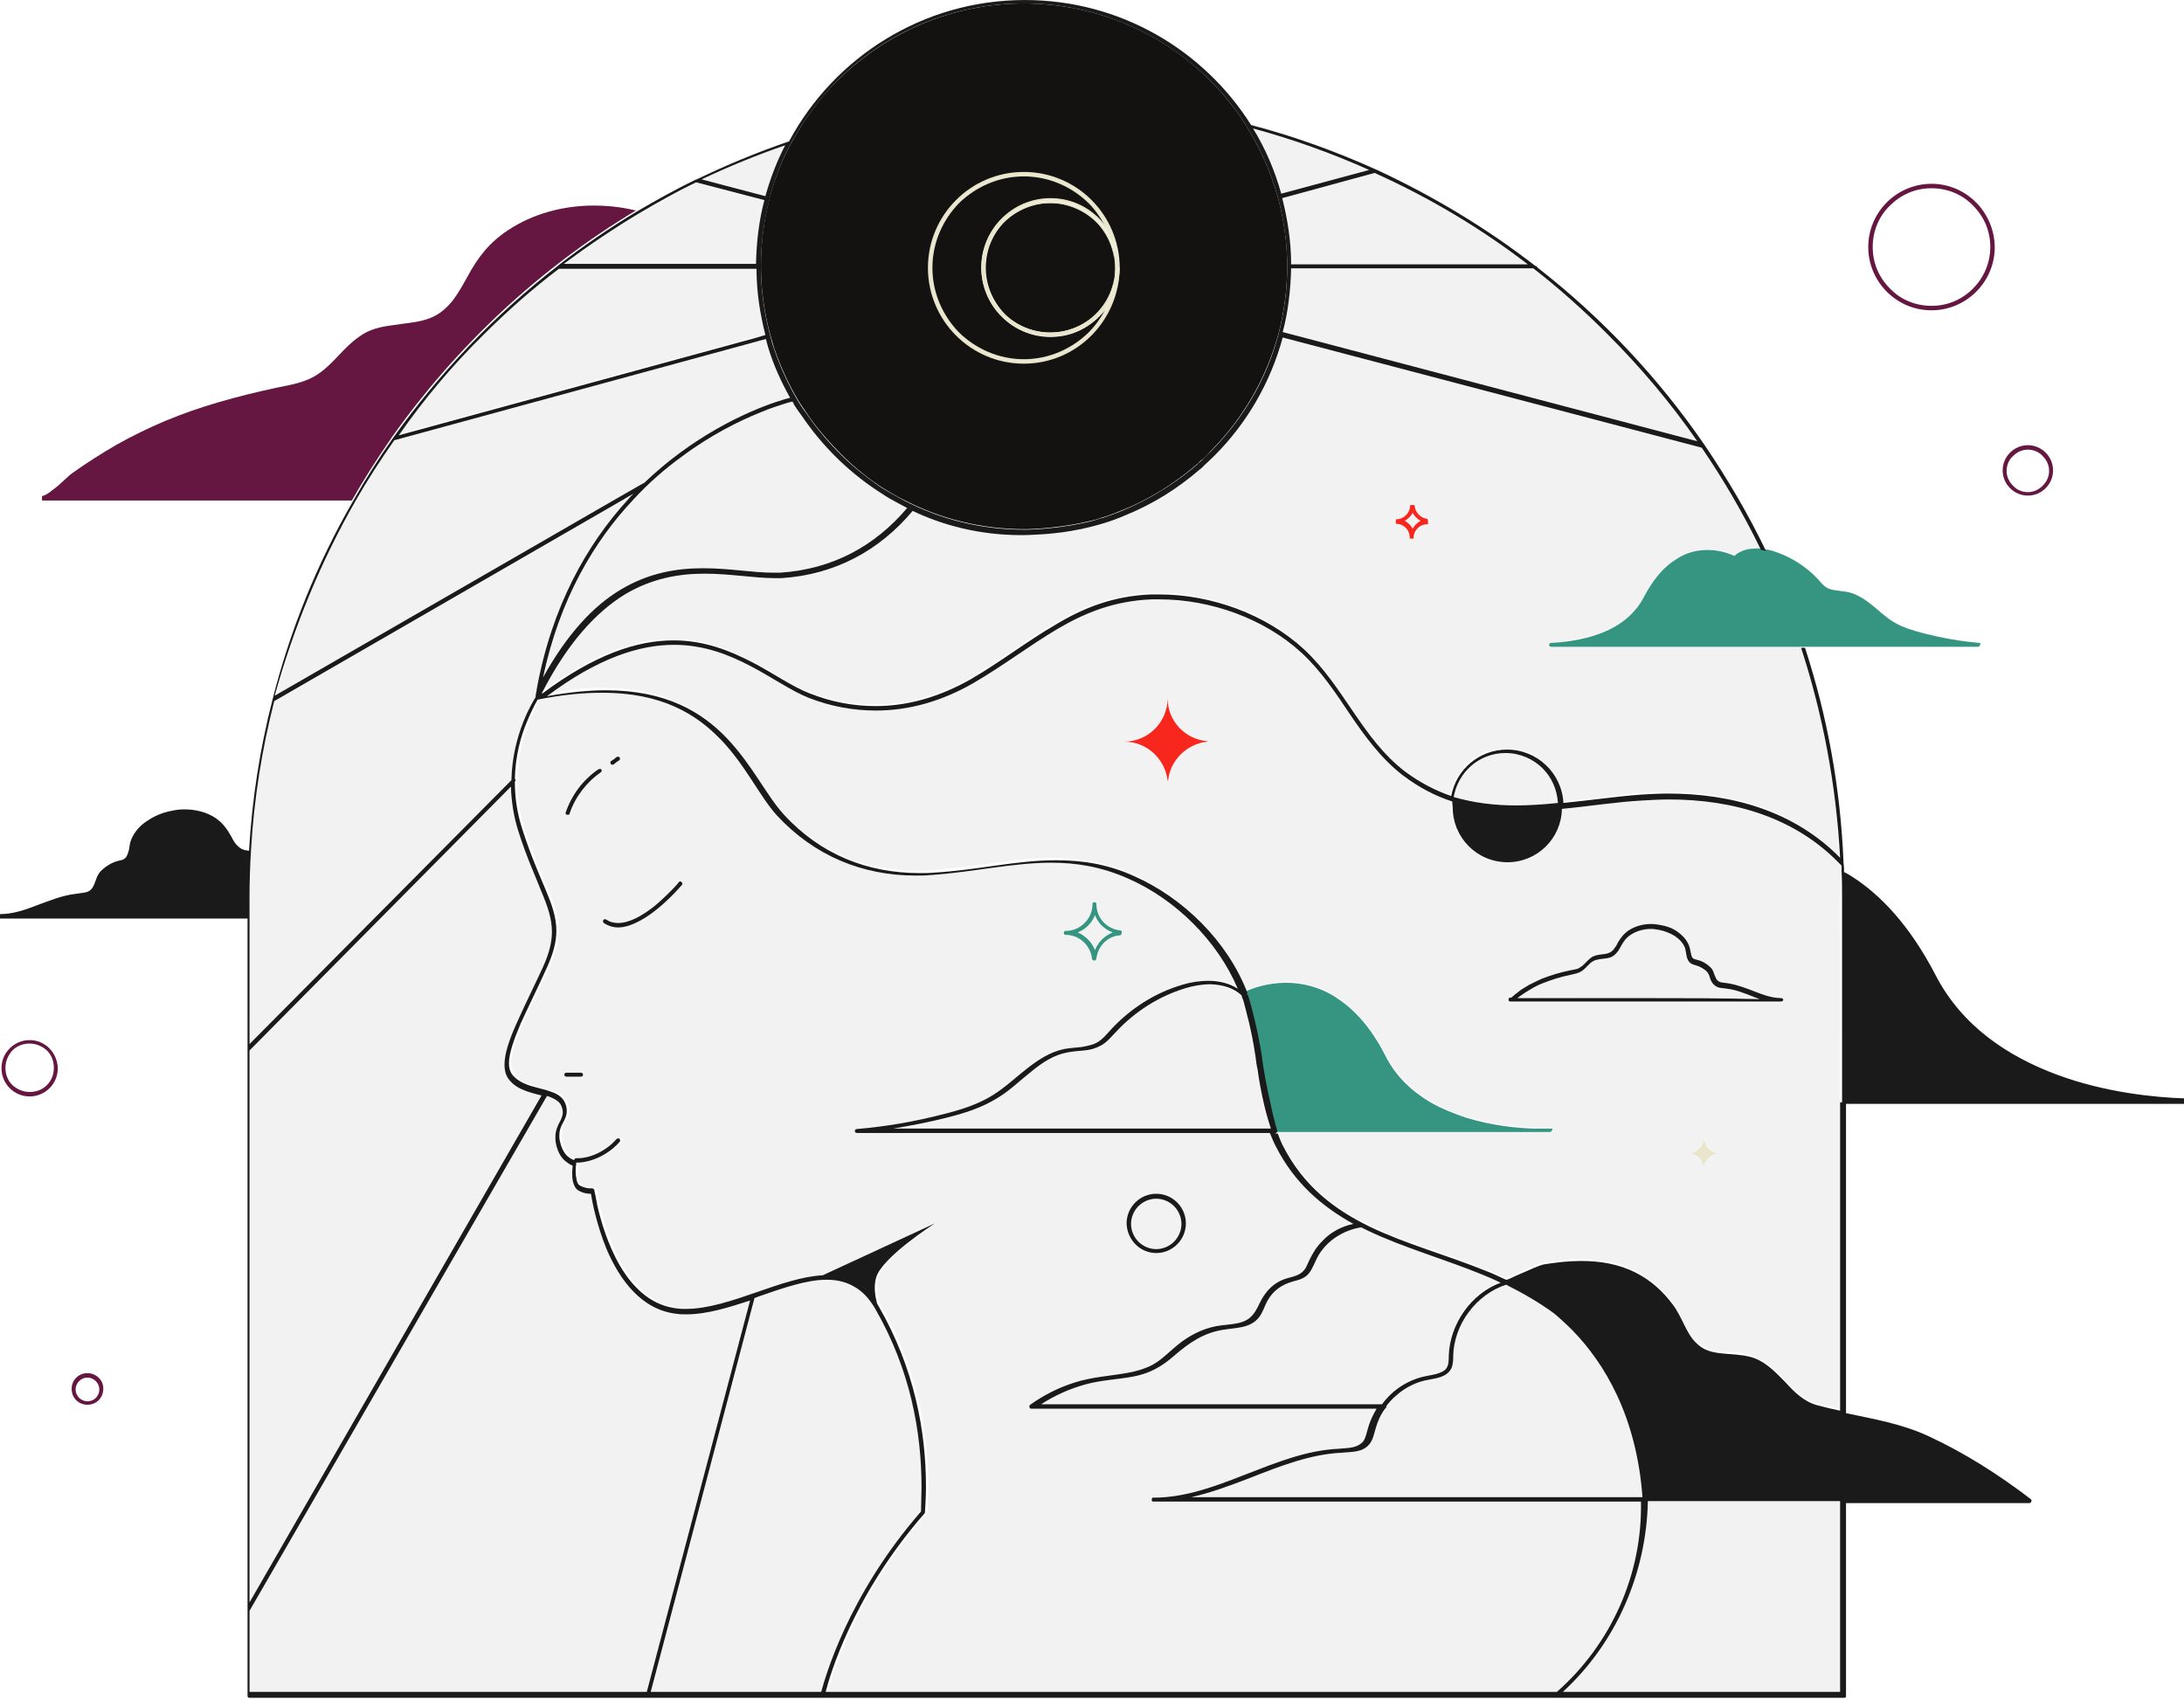
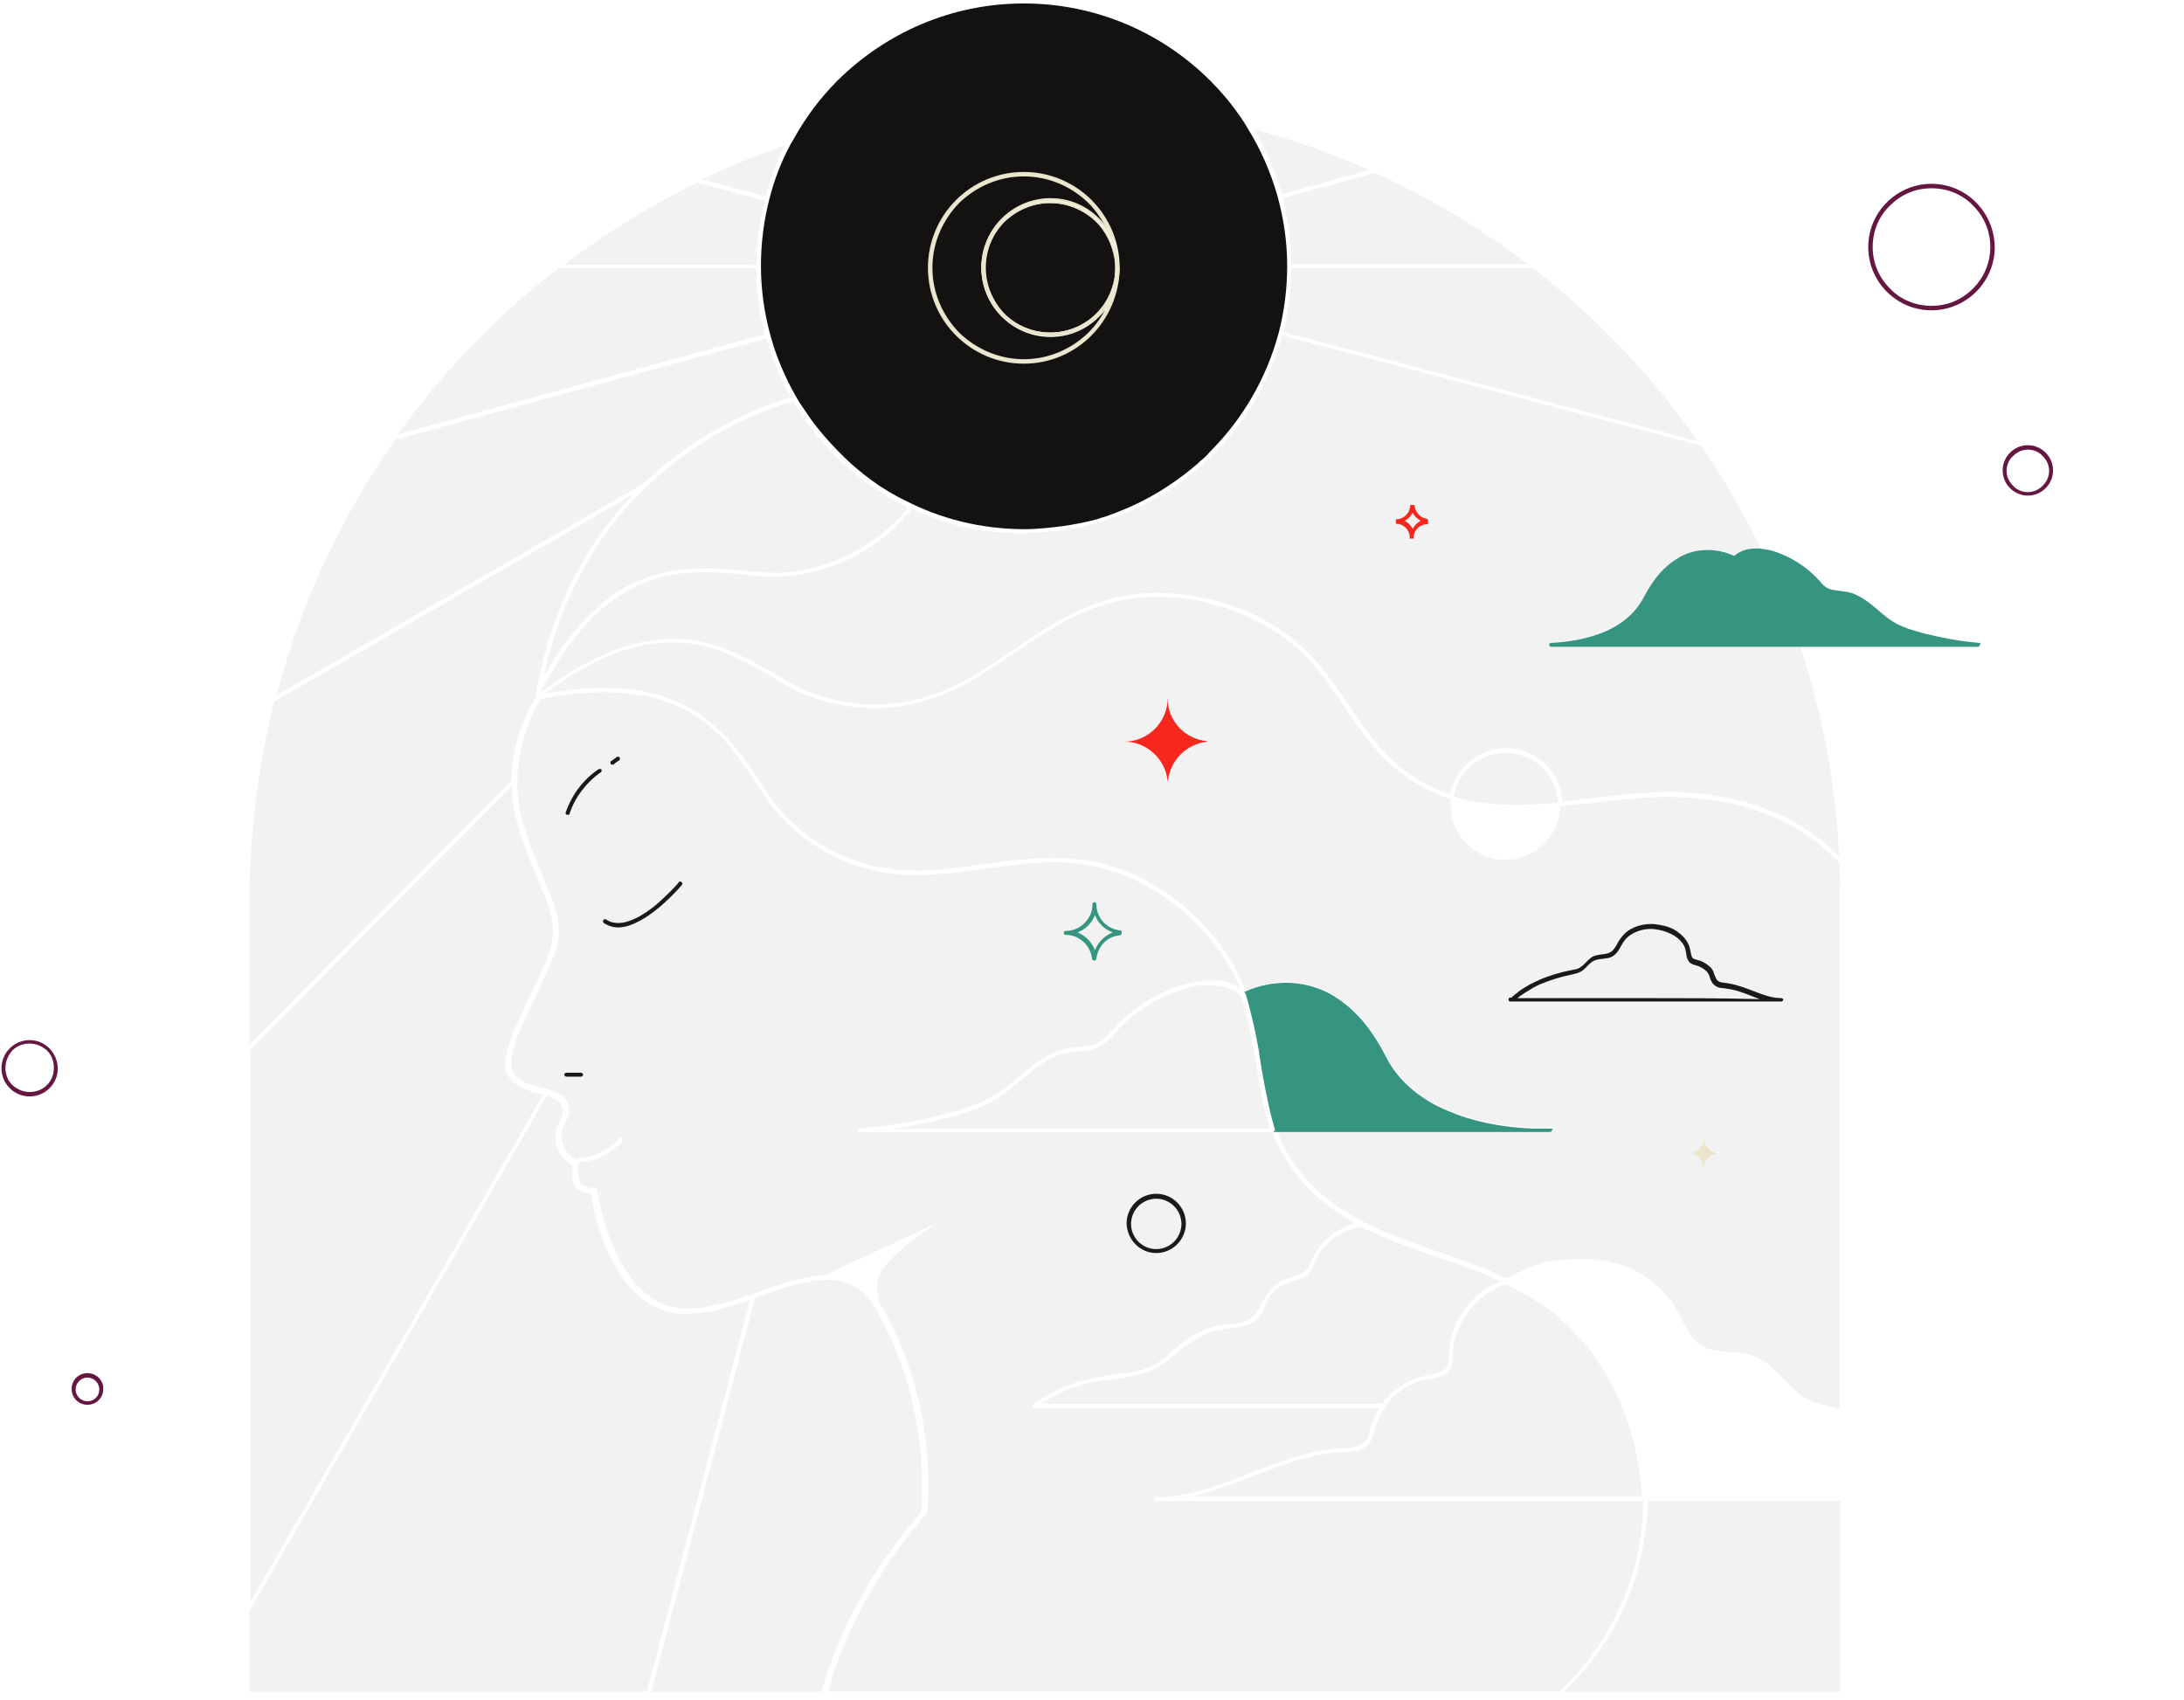
<svg xmlns="http://www.w3.org/2000/svg" version="1.1" style="" xml:space="preserve" width="442" height="344">
  <rect id="backgroundrect" width="100%" height="100%" x="0" y="0" fill="none" stroke="none" />
  <style type="text/css">
	.st0{fill:none;}
	.st1{fill:#F2F2F2;}
	.st2{fill:#E8E5CB;}
	.st3{fill:#F7271E;}
	.st4{fill:#141210;}
	.st5{fill:#369581;}
	.st6{fill:#1A1A1A;}
	.st7{fill:#651741;}
</style>
  <g class="currentLayer" style="">
    <title>Layer 1</title>
    <g id="svg_1" class="">
      <path class="st0" d="M390.9,38.1 c-3.3,0 -6.3,1.3 -8.4,3.5 c-2.2,2.2 -3.5,5.1 -3.5,8.4 c0,3.3 1.3,6.3 3.5,8.4 c2.2,2.2 5.1,3.5 8.4,3.5 c3.3,0 6.3,-1.3 8.4,-3.5 c2.2,-2.2 3.5,-5.1 3.5,-8.4 c0,-3.3 -1.3,-6.3 -3.5,-8.4 C397.1,39.4 394.1,38.1 390.9,38.1 z" id="svg_2" />
      <path class="st0" d="M6,211.2 c-1.4,0 -2.6,0.6 -3.5,1.4 c-0.9,0.9 -1.4,2.1 -1.4,3.5 c0,1.4 0.6,2.6 1.4,3.5 c0.9,0.9 2.1,1.4 3.5,1.4 c1.4,0 2.6,-0.6 3.5,-1.4 c0.9,-0.9 1.4,-2.1 1.4,-3.5 c0,-1.4 -0.6,-2.6 -1.4,-3.5 C8.6,211.7 7.4,211.2 6,211.2 z" id="svg_3" />
      <path class="st0" d="M17.7,278.8 c-1.3,0 -2.4,1.1 -2.4,2.4 c0,1.3 1.1,2.4 2.4,2.4 c1.3,0 2.4,-1.1 2.4,-2.4 C20.1,279.9 19.1,278.8 17.7,278.8 z" id="svg_4" />
      <path class="st0" d="M410.4,91 c-1.2,0 -2.3,0.5 -3,1.3 c-0.8,0.8 -1.3,1.8 -1.3,3 c0,1.2 0.5,2.3 1.3,3 c0.8,0.8 1.8,1.3 3,1.3 c1.2,0 2.3,-0.5 3,-1.3 c0.8,-0.8 1.3,-1.8 1.3,-3 c0,-1.2 -0.5,-2.3 -1.3,-3 C412.7,91.5 411.6,91 410.4,91 z" id="svg_5" />
      <g id="svg_6">
        <path class="st1" d="M153.1,53.5 c0,-4.5 0.6,-8.8 1.7,-12.9 l-13.8,-3.6 c-3.8,1.9 -7.5,3.9 -11.1,6 c-5.4,3.2 -10.7,6.7 -15.7,10.6 h32.5 H153.1 z" id="svg_7" />
        <path class="st1" d="M261.3,53.5 h47.9 c-9.5,-7.3 -19.9,-13.5 -30.9,-18.5 l-18.7,5.1 C260.7,44.3 261.3,48.8 261.3,53.5 z" id="svg_8" />
        <path class="st1" d="M105.7,220.2 c-1,-0.5 -2,-1.2 -2.7,-2.2 c-0.5,-0.8 -0.7,-1.7 -0.7,-2.7 c0,-2.3 1,-5.1 2.5,-8.5 c1.5,-3.3 3.4,-7.2 5.3,-11.3 c1.3,-2.8 1.8,-5 1.8,-7.1 c0,-2.6 -0.8,-5 -2.1,-8.1 c-1.3,-3.1 -3,-6.9 -4.7,-12.3 c-1,-3.2 -1.5,-6.2 -1.5,-9 l-52.9,53.4 v111.8 L109.9,221.6 C108.6,221.2 107.1,220.9 105.7,220.2 z" id="svg_9" />
        <path class="st1" d="M332.6,303.8 h-98.6 h0 c0,0 0,0 -0.1,0 c0,0 -0.1,0 -0.1,0 c-0.1,0 -0.2,-0.1 -0.2,-0.2 c0,0 0,-0.1 0,-0.2 c0,0 0,0 0,0 v0 c0,-0.1 0,-0.1 0,-0.2 c0,-0.1 0.1,-0.2 0.2,-0.2 c0,0 0.1,0 0.1,0 c0,0 0,0 0.1,0 c6.4,0 12.5,-2.3 18.6,-4.7 c6.1,-2.4 12.3,-4.9 18.9,-5.2 c1,0 2,-0.1 2.8,-0.3 c0.9,-0.2 1.6,-0.5 2.1,-1.2 c0.6,-0.7 0.7,-1.7 1,-2.8 c0.4,-1.3 0.9,-2.6 1.7,-3.8 c-2.6,0 -5.2,0 -7.8,0 c-20.7,0 -41.4,0 -62.1,0 c-0.4,0 -0.5,-0.6 -0.2,-0.8 c2.8,-1.9 5.8,-3.4 9,-4.5 c3.4,-1.1 6.9,-1.3 10.4,-1.9 c1.8,-0.3 3.6,-0.7 5.2,-1.6 c1.9,-1 3.4,-2.6 5.1,-4 c2.3,-1.9 4.9,-3.3 7.9,-3.9 c1.6,-0.3 3.2,-0.3 4.8,-0.7 c2.2,-0.6 3.1,-2 4,-3.9 c1.2,-2.5 2.9,-4.3 5.6,-5.1 c1.4,-0.5 2.8,-0.6 3.7,-2 c0.3,-0.5 0.6,-1.1 0.8,-1.7 c0.7,-1.4 1.4,-2.6 2.5,-3.7 c1.8,-1.8 4,-3 6.4,-3.6 c-6.4,-3.4 -11.9,-8.1 -15.7,-15.7 c-0.5,-0.9 -0.8,-1.8 -1.2,-2.7 H173.9 c-0.2,0 -0.4,-0.2 -0.4,-0.4 c0,-0.2 0.2,-0.4 0.4,-0.4 c5.9,-0.5 11.8,-1.5 17.5,-3 c3.5,-0.9 7,-2 10.1,-3.9 c2.4,-1.5 4.5,-3.5 6.8,-5.3 c2.3,-1.8 4.7,-3.4 7.6,-4 c1.2,-0.2 2.3,-0.3 3.5,-0.4 c1.1,-0.1 2.2,-0.4 3.1,-0.9 c1.1,-0.6 1.9,-1.7 2.9,-2.7 c3.9,-4.3 8.9,-7.4 14.4,-9 c1.7,-0.5 3.5,-0.8 5.3,-0.8 c2.1,0 4.2,0.5 5.9,1.6 c-4,-9.7 -12.6,-18.1 -22.2,-22.3 c-5.4,-2.4 -10.5,-3.2 -15.5,-3.2 c-7.9,0 -15.7,1.9 -24.5,2.5 c-1,0.1 -2,0.1 -3,0.1 c-10.8,0 -20.6,-3.9 -28.1,-12.2 c-3.5,-3.8 -6.4,-10 -11.3,-15.3 c-5,-5.2 -12,-9.5 -24,-9.5 c-3.8,0 -8.2,0.4 -13.1,1.4 c0,0 -0.1,0.1 -0.1,0.2 c-0.1,0.2 -0.3,0.5 -0.5,0.9 c-0.4,0.8 -1,2 -1.6,3.5 c-1.1,2.8 -2.3,6.8 -2.4,11.4 c0,0 0,0 0,0 c0.2,0.2 0.2,0.4 0,0.6 l0,0 c0,0 0,0.1 0,0.1 c0,2.9 0.4,6.1 1.5,9.5 c1.7,5.4 3.4,9.1 4.7,12.2 c1.3,3.1 2.2,5.6 2.2,8.4 c0,2.2 -0.6,4.5 -1.9,7.4 c-1.9,4.1 -3.8,8 -5.3,11.3 c-1.5,3.3 -2.4,6.1 -2.4,8.1 c0,0.9 0.2,1.6 0.6,2.2 c0.8,1.3 2.3,1.9 3.9,2.4 c1,0.3 2,0.6 3,0.8 c0,0 0,0 0,0 c0.6,0.2 1.2,0.4 1.7,0.6 c0.9,0.4 1.7,1 2.1,1.9 c0.3,0.6 0.4,1.2 0.4,1.7 c0,1 -0.4,1.8 -0.8,2.5 c-0.4,0.8 -0.7,1.5 -0.7,2.5 c0,0.3 0,0.7 0.1,1.1 c0.4,1.8 1.1,2.7 1.8,3.3 c0.5,0.4 0.9,0.5 1.1,0.6 c0,-0.2 0.2,-0.4 0.4,-0.4 c3.3,0 6.6,-2 8.2,-3.9 c0.2,-0.2 0.4,-0.2 0.6,0 s0.2,0.4 0,0.6 c-1.8,2.1 -5.2,4.2 -8.8,4.2 c0,0 0,0 0,0 c0,0 0,0 0,0.1 c0,0.1 0,0.2 0,0.4 c0,0.3 -0.1,0.7 -0.1,1.2 c0,0.6 0,1.2 0.2,1.8 c0.1,0.5 0.4,0.9 0.6,1.1 c0.8,0.5 1.6,0.6 2.1,0.6 c0.2,0 0.4,0 0.4,0 h0 c0.1,0 0.2,0 0.3,0.1 c0.1,0.1 0.2,0.2 0.2,0.3 c0,0 0,0.2 0.1,0.6 c0.1,0.4 0.2,0.9 0.3,1.5 c0.3,1.3 0.7,3.1 1.3,5.1 c1.3,4 3.4,8.9 6.7,12.4 c2.2,2.3 4.9,3.9 8.3,4.3 c0.6,0.1 1.2,0.1 1.8,0.1 c4.6,0 9.5,-1.7 14.4,-3.4 c4.6,-1.6 9.1,-3.2 13.3,-3.4 l22.7,-10.5 c0,0 -10.8,6.9 -11.9,11 c-0.5,1.8 -0.2,3.7 0.2,5.2 c0.1,0.2 0.3,0.5 0.4,0.7 c7.1,12.4 9.5,25 9.5,36.4 c0,1.7 -0.1,3.4 -0.2,5.1 c0,0.1 0,0.2 -0.1,0.3 c-14.6,16.7 -19.2,33 -20,36.1 h148 C326.1,332.7 332.4,318.6 332.6,303.8 zM234,241.7 c3.3,0 6,2.7 6,6 c0,3.3 -2.7,6 -6,6 c-3.3,0 -6,-2.7 -6,-6 C228.1,244.4 230.8,241.7 234,241.7 zM215.5,188.5 c0.1,-0.1 0.2,-0.1 0.3,-0.1 c1.5,0 2.8,-0.6 3.8,-1.6 c1,-1 1.6,-2.3 1.6,-3.8 c0,-0.1 0,-0.2 0.1,-0.3 c0.1,-0.1 0.2,-0.1 0.3,-0.1 c0.1,0 0.2,0 0.3,0.1 s0.1,0.2 0.1,0.3 c0,2.7 2.1,5 4.8,5.3 c0.2,0 0.4,0.2 0.4,0.4 v0.1 c0,0.2 -0.2,0.4 -0.4,0.4 c-2.5,0.3 -4.5,2.2 -4.7,4.7 c0,0.2 -0.2,0.4 -0.4,0.4 h-0.1 c-0.2,0 -0.4,-0.2 -0.4,-0.4 c-0.3,-2.7 -2.5,-4.8 -5.3,-4.8 c-0.1,0 -0.2,0 -0.3,-0.1 c-0.1,-0.1 -0.1,-0.2 -0.1,-0.3 C215.4,188.7 215.4,188.5 215.5,188.5 zM123.7,154 c0.4,-0.3 0.7,-0.6 1.1,-0.8 c0.2,-0.1 0.5,-0.1 0.6,0.1 c0.1,0.2 0.1,0.5 -0.1,0.6 c-0.4,0.3 -0.7,0.6 -1.1,0.8 h0 c-0.2,0.1 -0.5,0.1 -0.6,-0.1 C123.4,154.4 123.5,154.2 123.7,154 zM117.6,217.9 c-1,0 -2,0 -3,0 c-0.2,0 -0.4,-0.2 -0.4,-0.4 s0.2,-0.4 0.4,-0.4 c1,0 2,0 3,0 c0.2,0 0.4,0.2 0.4,0.4 S117.8,217.9 117.6,217.9 zM121.6,156.4 c-2.9,2 -5.2,4.9 -6.3,8.3 h0 c-0.1,0.2 -0.3,0.3 -0.5,0.3 s-0.3,-0.3 -0.3,-0.5 c1.2,-3.5 3.5,-6.6 6.6,-8.7 c0.2,-0.1 0.5,-0.1 0.6,0.1 C121.9,156 121.8,156.3 121.6,156.4 zM138,179.1 c0,0 -4,4.8 -8.4,7.2 c-1.5,0.8 -3,1.4 -4.5,1.4 c-1,0 -2,-0.3 -2.9,-0.9 c-0.2,-0.1 -0.2,-0.4 -0.1,-0.6 s0.4,-0.2 0.6,-0.1 c0.7,0.5 1.5,0.7 2.4,0.7 c2.2,0 4.9,-1.5 7.2,-3.3 c2.3,-1.8 4.1,-3.8 4.8,-4.6 c0.2,-0.2 0.3,-0.4 0.3,-0.4 h0 c0.2,-0.2 0.4,-0.2 0.6,-0.1 C138.1,178.6 138.2,178.9 138,179.1 z" id="svg_10" />
        <path class="st1" d="M277.1,34.4 c-7.5,-3.3 -15.3,-6.1 -23.4,-8.3 c2.4,4.1 4.4,8.5 5.7,13.2 L277.1,34.4 z" id="svg_11" />
        <path class="st1" d="M158.9,29.4 c-5.8,2 -11.4,4.3 -16.8,6.9 l12.9,3.4 C155.9,36.1 157.2,32.7 158.9,29.4 z" id="svg_12" />
        <path class="st1" d="M280.2,285 C280.2,285 280.2,285 280.2,285 c-0.8,1.2 -1.5,2.6 -1.9,4 c-0.3,1 -0.4,2.1 -1.2,3.1 c-0.7,0.8 -1.6,1.3 -2.6,1.5 c-1,0.2 -2,0.3 -3,0.3 c-6.4,0.3 -12.5,2.8 -18.6,5.1 c-3.9,1.5 -7.8,3 -11.9,3.9 h91.3 c-1.1,-16.4 -7.6,-27 -14.1,-33.7 c-1.3,-1.3 -2.6,-2.5 -3.8,-3.5 c-3,-2.2 -6.3,-4.2 -9.7,-5.8 c-6,2 -10.6,8.2 -10.7,14.5 c0,0.8 0,1.7 -0.4,2.5 c-0.5,0.9 -1.3,1.4 -2.2,1.7 c-0.9,0.3 -1.9,0.4 -2.7,0.6 c-3.3,0.6 -6.2,2.5 -8.2,5.2 C280.6,284.7 280.5,285 280.2,285 z" id="svg_13" />
        <path class="st1" d="M158,116.7 c-0.5,0 -1,0 -1.5,0 c-4.1,0 -8.9,-0.9 -14.1,-0.9 c-5.2,0 -10.7,0.9 -16.3,4.3 c-5.6,3.4 -11.2,9.4 -16.6,19.8 c0,0.1 0,0.1 0,0.2 c10.6,-8 19.3,-10.8 26.6,-10.8 c6.2,0 11.4,2 15.9,4.4 c4.5,2.3 8.2,5 11.6,6.3 c4.5,1.7 8.9,2.6 13.4,2.6 c6.6,0 13,-1.9 19.2,-5.4 c6.2,-3.5 11.4,-7.7 17.1,-11 c5.7,-3.3 11.7,-5.9 19.5,-6.2 c0.5,0 1.1,0 1.6,0 c10.5,0 21.6,3.9 29.3,11.1 c4,3.7 7,8.3 10,12.7 c3,4.4 6.1,8.7 10.4,12 c3.1,2.3 6.2,3.9 9.4,5 c1,-5.3 5.7,-9.4 11.3,-9.4 c6.1,0 11.1,4.8 11.4,10.8 c5.2,-0.5 10.5,-1.3 15.9,-1.7 c1.8,-0.1 3.6,-0.2 5.3,-0.2 c12.9,0 25.5,3.5 34.8,13 c-0.7,-14.8 -3.4,-29.1 -7.9,-42.5 h-50.4 c-0.2,0 -0.4,-0.2 -0.4,-0.4 c0,-0.2 0.2,-0.4 0.4,-0.4 c2.3,-0.1 6,-0.5 9.7,-1.8 c3.6,-1.3 7.1,-3.6 9.1,-7.5 c2,-3.8 4.2,-6.2 6.5,-7.6 c2.3,-1.4 4.5,-1.9 6.4,-1.9 c2.7,0 4.7,0.8 5.4,1.2 c1.2,-1.1 2.8,-1.5 4.4,-1.5 c0.3,0 0.6,0 0.9,0 c-3.5,-7.2 -7.5,-14.1 -12,-20.7 l-84.8,-22.3 c-2.5,9.2 -7.3,17.3 -13.8,23.9 c0,0 0,0 0,0 c0,0 -0.7,0.8 -2,1.9 c-0.1,0.1 -0.2,0.2 -0.3,0.3 c-0.2,0.2 -0.5,0.4 -0.8,0.7 c-4.4,3.8 -9.5,7 -15,9.2 c-2.8,1.1 -5.8,2.1 -9,2.8 c0,0 -0.1,0 -0.1,0 c-2.4,0.5 -4.8,0.8 -7.2,1 c-1.6,0.1 -3.2,0.2 -4.7,0.2 c-8.6,0 -15.9,-2 -22,-4.9 C177.8,111.2 168.8,116 158,116.7 zM282.6,105 c1.6,0 2.9,-1.3 2.9,-2.9 h0.9 c0,1.5 1.1,2.7 2.6,2.8 l0.4,0 v0.4 v0.4 l-0.4,0 c-1.3,0.1 -2.4,1.2 -2.5,2.5 l0,0.4 H285.9 h0 h-0.4 l0,-0.4 c-0.1,-1.4 -1.4,-2.6 -2.8,-2.6 V105 z" id="svg_14" />
        <path class="st1" d="M276.7,248.9 c-0.4,-0.2 -0.8,-0.4 -1.2,-0.6 c0,0 -0.1,0 -0.1,0 c-3.6,0.6 -6.9,2.7 -8.7,5.9 c-0.6,1.1 -1,2.4 -1.8,3.4 c-0.9,1.1 -2.1,1.4 -3.4,1.7 c-2.1,0.6 -3.8,1.8 -4.9,3.7 c-0.6,1.1 -0.9,2.4 -1.8,3.5 c-1.7,2.2 -4.6,2.1 -7.1,2.5 c-4.1,0.6 -7,2.7 -10.1,5.3 c-2.5,2.2 -5,3.5 -8.3,4.2 c-3.2,0.6 -6.5,0.8 -9.7,1.6 c-3.2,0.9 -6.2,2.2 -8.9,4 c2.5,0 4.9,0 7.4,0 c20.5,0 41.1,0 61.6,0 c2.1,-2.9 5.3,-5 8.9,-5.7 c0.9,-0.2 1.8,-0.3 2.6,-0.6 c0.8,-0.3 1.4,-0.7 1.7,-1.3 c0.3,-0.6 0.3,-1.4 0.3,-2.2 c0.1,-6.5 4.4,-12.6 10.4,-15 c-1.2,-0.5 -2.4,-1.1 -3.6,-1.6 C292.3,254.7 284,252.4 276.7,248.9 z" id="svg_15" />
        <path class="st1" d="M138.9,265.9 c-0.6,0 -1.3,0 -1.9,-0.1 c-3.6,-0.4 -6.6,-2.2 -8.9,-4.6 c-2.3,-2.4 -4,-5.4 -5.3,-8.4 c-2.2,-5 -3,-9.9 -3.2,-11.3 c0,0 -0.1,0 -0.1,0 c-0.6,0 -1.5,-0.1 -2.5,-0.7 c-0.6,-0.3 -0.8,-0.9 -1,-1.6 c-0.2,-0.6 -0.2,-1.4 -0.2,-2 c0,-0.6 0,-1.1 0.1,-1.4 c-0.3,-0.1 -0.7,-0.3 -1.2,-0.7 c-0.8,-0.6 -1.7,-1.8 -2.2,-3.8 c-0.1,-0.5 -0.1,-0.9 -0.1,-1.3 c0,-1.2 0.4,-2.1 0.8,-2.9 c0.4,-0.8 0.7,-1.4 0.7,-2.1 c0,-0.4 -0.1,-0.8 -0.3,-1.3 c-0.2,-0.5 -0.6,-0.9 -1.1,-1.2 c-0.5,-0.3 -1.1,-0.5 -1.8,-0.8 L50.5,326 v16.4 H130.9 l20.9,-79.3 C147.4,264.6 143,265.9 138.9,265.9 z" id="svg_16" />
        <path class="st1" d="M154.8,67.7 c-1.1,-4.3 -1.7,-8.8 -1.8,-13.4 h-5.8 h-34.2 c-5.4,4.2 -10.5,8.6 -15.3,13.4 c-6.3,6.3 -12,13 -17.2,20.2 l71.8,-19.6 L154.8,67.7 z" id="svg_17" />
        <path class="st1" d="M285.9,107 c0.4,-0.7 0.9,-1.2 1.6,-1.6 c-0.7,-0.4 -1.2,-0.9 -1.6,-1.6 c-0.4,0.7 -0.9,1.2 -1.6,1.6 C285,105.8 285.6,106.3 285.9,107 z" id="svg_18" />
        <path class="st1" d="M239.8,200.1 c-5.4,1.6 -10.3,4.7 -14,8.8 c-0.9,1 -1.8,2.1 -3.1,2.8 c-1.1,0.6 -2.2,0.8 -3.4,1 c-1.2,0.1 -2.3,0.2 -3.4,0.4 c-2.7,0.5 -5,2 -7.2,3.8 c-2.2,1.8 -4.4,3.8 -6.9,5.4 c-3.2,2 -6.8,3.1 -10.3,4 c-3.6,0.9 -7.2,1.6 -10.8,2.2 h76.4 c-0.6,-1.8 -1.1,-3.6 -1.5,-5.4 c-0.5,-2.2 -0.8,-4.4 -1.2,-6.6 c-0.1,-0.8 -0.2,-1.7 -0.4,-2.5 c0,-0.2 -0.1,-0.4 -0.1,-0.6 c-0.8,-4.7 -1.9,-9 -2.4,-10.9 c-0.1,-0.5 -0.2,-0.8 -0.3,-0.9 c-1.7,-1.6 -4,-2.2 -6.4,-2.2 C243.2,199.3 241.5,199.6 239.8,200.1 z" id="svg_19" />
        <path class="st1" d="M304.7,152.4 c-5.2,0 -9.6,3.8 -10.5,8.8 c4.1,1.3 8.3,1.7 12.6,1.7 c2.8,0 5.6,-0.2 8.5,-0.5 c-0.1,-2.7 -1.3,-5.2 -3.1,-7 C310.3,153.5 307.6,152.4 304.7,152.4 z" id="svg_20" />
        <path class="st1" d="M259.7,67.2 l83.9,22.1 c-5.4,-7.8 -11.5,-15 -18.2,-21.7 c-4.7,-4.7 -9.8,-9.2 -15.1,-13.3 h-49 C261.3,58.8 260.7,63.1 259.7,67.2 z" id="svg_21" />
        <path class="st1" d="M316.3,342.4 h56.1 v-38.6 l-38.9,0 C333.2,318.5 327.1,332.6 316.3,342.4 z" id="svg_22" />
        <path class="st1" d="M234,252.8 c1.4,0 2.7,-0.6 3.6,-1.5 c0.9,-0.9 1.5,-2.2 1.5,-3.6 c0,-1.4 -0.6,-2.7 -1.5,-3.6 c-0.9,-0.9 -2.2,-1.5 -3.6,-1.5 c-1.4,0 -2.7,0.6 -3.6,1.5 c-0.9,0.9 -1.5,2.2 -1.5,3.6 c0,1.4 0.6,2.7 1.5,3.6 C231.4,252.2 232.6,252.8 234,252.8 z" id="svg_23" />
        <path class="st1" d="M221.6,192.3 c0.6,-1.6 1.9,-2.9 3.6,-3.6 c-1.6,-0.6 -2.9,-1.9 -3.6,-3.5 c-0.6,1.6 -1.9,2.9 -3.5,3.5 C219.7,189.4 220.9,190.7 221.6,192.3 z" id="svg_24" />
        <path class="st1" d="M186.6,301 c0,-11.3 -2.4,-23.8 -9.3,-36 c-1.3,-2.3 -2.8,-3.8 -4.5,-4.7 c-1.7,-0.9 -3.5,-1.3 -5.4,-1.3 c-4.1,0 -8.9,1.7 -13.8,3.4 c-0.3,0.1 -0.6,0.2 -0.8,0.3 l-21,79.7 h34.5 c0.6,-2.5 5.1,-19.3 20.2,-36.5 C186.5,304.3 186.6,302.6 186.6,301 z" id="svg_25" />
        <path class="st1" d="M329.8,202 c0.9,0 1.9,0 2.8,0 c7.9,0 15.7,0 23.6,0 c-0.5,-0.2 -0.9,-0.3 -1.3,-0.5 c-1.8,-0.7 -3.5,-1.4 -5.3,-1.6 c-0.5,-0.1 -1,-0.1 -1.5,-0.2 c-0.5,-0.1 -1.1,-0.4 -1.4,-0.9 c-0.3,-0.4 -0.4,-0.9 -0.6,-1.3 c-0.1,-0.4 -0.3,-0.7 -0.5,-1 c-0.6,-0.6 -1.4,-1.1 -2.2,-1.3 c-0.3,-0.1 -0.8,-0.2 -1.2,-0.5 c-0.5,-0.4 -0.7,-1 -0.8,-1.6 c-0.1,-0.6 -0.2,-1.1 -0.3,-1.5 c-0.4,-1 -1.1,-1.8 -2.1,-2.4 c-0.9,-0.6 -2.1,-1 -3.1,-1.2 c-0.5,-0.1 -1.1,-0.2 -1.7,-0.2 c-1.5,0 -2.9,0.4 -4.1,1.2 c-0.9,0.6 -1.4,1.3 -1.9,2.2 c-0.3,0.5 -0.5,0.9 -0.9,1.4 c-0.4,0.4 -0.8,0.8 -1.4,1 c-0.7,0.2 -1.3,0.3 -1.9,0.3 c-0.6,0.1 -1.1,0.2 -1.6,0.5 c-0.7,0.4 -1.2,1.2 -2,1.8 c-0.8,0.6 -1.7,0.7 -2.5,0.9 c-2,0.4 -3.8,0.9 -5.6,1.7 c-0.8,0.3 -1.6,0.7 -2.4,1.2 c-0.8,0.4 -1.5,0.9 -2.2,1.4 c0,0 -0.1,0.1 -0.2,0.2 c-0.1,0.1 -0.2,0.2 -0.3,0.2 C312,202 328.5,202 329.8,202 L329.8,202 z" id="svg_26" />
        <path class="st1" d="M372.3,175.9 c0,-0.4 0,-0.8 0,-1.2 c-9.1,-9.8 -21.9,-13.4 -34.9,-13.4 c-1.8,0 -3.5,0.1 -5.3,0.2 c-5.5,0.4 -11,1.2 -16.4,1.7 c-0.1,6 -5,10.8 -11,10.8 c-6.1,0 -11.1,-4.9 -11.1,-11.1 c0,-0.3 -0.1,-0.8 -0.1,-1.2 c-3.4,-1.1 -6.7,-2.8 -10,-5.3 c-4.4,-3.4 -7.6,-7.7 -10.6,-12.2 c-3,-4.4 -6,-8.9 -9.9,-12.6 c-7.5,-6.9 -18.5,-10.8 -28.7,-10.8 c-0.5,0 -1,0 -1.6,0 c-7.6,0.3 -13.5,2.8 -19.1,6 c-5.6,3.3 -10.9,7.4 -17.1,11 c-6.3,3.6 -12.9,5.5 -19.6,5.5 c-4.5,0 -9.1,-0.9 -13.7,-2.6 c-3.5,-1.4 -7.3,-4.1 -11.7,-6.4 c-4.4,-2.3 -9.4,-4.3 -15.5,-4.3 c-7,0 -15.4,2.6 -25.7,10.4 c4.4,-0.8 8.3,-1.2 11.9,-1.2 c12.2,0 19.5,4.4 24.6,9.8 c5.1,5.3 8,11.6 11.4,15.3 c7.4,8.1 16.8,11.9 27.5,11.9 c1,0 2,0 3,-0.1 c8.7,-0.6 16.5,-2.5 24.6,-2.5 c5.1,0 10.3,0.8 15.8,3.2 c10,4.4 18.9,13.2 22.9,23.5 c0,0.1 0.1,0.2 0.1,0.2 c1.1,-0.5 4.2,-1.8 8.3,-1.8 c3,0 6.5,0.7 10,2.9 c0,0 0.1,0.1 0.1,0.1 c3.5,2.2 6.9,5.9 10,11.8 c2.2,4.2 5.4,7.2 9.1,9.4 c2.3,1.4 4.8,2.4 7.2,3.1 c5.1,1.6 10.2,2.1 13.5,2.2 h3.8 c0.2,0 0.4,0.2 0.4,0.4 c0,0.2 -0.2,0.4 -0.4,0.4 c0,0 -0.7,0 -1.8,0 c-0.6,0 -1.3,0 -2.1,0 h-51.7 c0.3,0.8 0.7,1.6 1,2.4 c4.1,8.2 10.4,13 17.7,16.5 c7.2,3.5 15.4,5.7 23.4,8.9 c1.4,0.6 2.8,1.2 4.1,1.8 c0,0 0.1,0 0.1,0 l0,0 l0,0 l0.1,0 c0.1,0 0.3,-0.1 0.5,-0.2 c0.4,-0.2 0.9,-0.4 1.5,-0.7 c1.2,-0.5 2.6,-1.2 3.7,-1.6 c0.8,-0.3 1.4,-0.5 1.7,-0.6 c2.5,-0.4 5,-0.7 7.6,-0.7 c3.8,0 7.7,0.6 11.1,2.4 c3,1.5 5.5,3.8 7.5,6.5 c0.9,1.3 1.6,2.8 2.3,4.1 c0.7,1.4 1.5,2.7 2.5,3.7 c1.5,1.4 3.2,1.8 5,2 c1.9,0.2 3.9,0.1 5.8,0.7 c3,0.8 5,2.9 7,5 c2,2.1 3.9,4 6.6,4.8 c1.6,0.4 3.1,0.8 4.6,1.1 v-62.4 v-41.8 C372.4,179.4 372.4,177.6 372.3,175.9 zM244.2,150.2 c-4.1,0.4 -7.4,3.7 -7.9,7.9 h-0.1 c-0.5,-4.5 -4.2,-7.9 -8.8,-7.9 c4.9,0 8.8,-4 8.8,-8.8 C236.3,145.9 239.8,149.6 244.2,150.2 L244.2,150.2 zM347.8,233.3 c-1.5,0.2 -2.8,1.4 -2.9,2.9 h0 c-0.2,-1.7 -1.6,-2.9 -3.3,-2.9 c1.8,0 3.3,-1.5 3.3,-3.3 C344.9,231.7 346.2,233.1 347.8,233.3 L347.8,233.3 zM305.4,202.1 c0.1,-0.1 0.2,-0.1 0.3,-0.1 l0,0 l0,0 l0.1,0 c0.1,0 0.2,-0.1 0.3,-0.2 c0.2,-0.2 0.5,-0.4 0.7,-0.6 c0.1,-0.1 0.3,-0.2 0.4,-0.3 c0.7,-0.5 1.5,-1 2.3,-1.5 c0.8,-0.5 1.7,-0.9 2.5,-1.2 l0.2,0.4 l-0.2,-0.4 c1.8,-0.8 3.7,-1.3 5.7,-1.7 c0.9,-0.2 1.6,-0.3 2.2,-0.7 c0.6,-0.5 1.2,-1.3 2,-1.8 c0.6,-0.4 1.3,-0.6 1.9,-0.7 c0.6,-0.1 1.2,-0.1 1.7,-0.3 c0.4,-0.1 0.8,-0.4 1.1,-0.8 c0.3,-0.4 0.5,-0.8 0.8,-1.3 c0.5,-1 1.2,-1.8 2.2,-2.5 c1.4,-0.9 3,-1.3 4.6,-1.3 c0.6,0 1.2,0.1 1.8,0.2 c1.1,0.2 2.3,0.7 3.4,1.3 c1,0.7 1.9,1.6 2.4,2.8 c0.2,0.5 0.3,1.1 0.4,1.6 c0.1,0.5 0.3,0.9 0.5,1.1 c0.2,0.2 0.5,0.2 0.9,0.3 c0.9,0.2 1.9,0.8 2.6,1.5 c0.4,0.4 0.6,0.9 0.7,1.3 c0.1,0.4 0.3,0.8 0.5,1.1 c0.2,0.3 0.5,0.5 0.9,0.6 c0.4,0.1 0.9,0.1 1.4,0.2 c2,0.2 3.8,1 5.5,1.7 c1.8,0.7 3.5,1.3 5.3,1.3 h0 c0,0 0,0 0,0 v0 l0,0 c0.2,0 0.4,0.2 0.4,0.4 c0,0.2 -0.2,0.4 -0.4,0.4 c-9.3,0 -18.6,0 -27.9,0 c-0.9,0 -1.9,0 -2.8,0 h-0.1 c-1.5,0 -24,0 -24,0 c-0.1,0 -0.2,0 -0.3,-0.1 c-0.1,-0.1 -0.1,-0.2 -0.1,-0.3 C305.3,202.3 305.3,202.2 305.4,202.1 z" id="svg_27" />
        <path class="st1" d="M130.4,97.7 C130.4,97.7 130.4,97.7 130.4,97.7 c2.4,-2.3 4.8,-4.3 7.2,-6 c10.5,-7.7 20.1,-10.6 22.5,-11.3 c-1.9,-3.3 -3.4,-6.8 -4.5,-10.4 c-0.2,-0.5 -0.3,-1 -0.4,-1.5 l-1.8,0.5 l-73.4,20 c-2.8,3.9 -5.4,8 -7.8,12.2 c-7.1,12.3 -12.6,25.5 -16.2,39.5 l68.5,-39.5 L130.4,97.7 z" id="svg_28" />
        <path class="st1" d="M153.9,83.5 c-4.2,1.7 -9.9,4.5 -15.8,8.9 c-3.3,2.4 -6.7,5.4 -9.9,8.8 c-7.8,8.3 -14.8,19.9 -18.2,35.9 c5,-9 10.3,-14.4 15.6,-17.7 c5.8,-3.5 11.5,-4.4 16.8,-4.4 c5.3,0 10.2,0.9 14.1,0.9 c0.5,0 1,0 1.5,0 c10.5,-0.7 19.2,-5.4 25.8,-13.1 c-1,-0.5 -1.9,-1 -2.8,-1.5 c-1.2,-0.7 -2.3,-1.4 -3.4,-2.1 c-6.4,-4.2 -11.8,-9.7 -15.9,-16.1 c-0.2,-0.3 -0.4,-0.6 -0.6,-0.9 c-0.1,-0.1 -0.1,-0.2 -0.2,-0.3 c-0.1,-0.2 -0.3,-0.4 -0.3,-0.6 c-0.1,0 -0.1,0 -0.2,0 c-0.3,0.1 -0.8,0.2 -1.4,0.4 C157.7,82.1 156,82.6 153.9,83.5 z" id="svg_29" />
        <path class="st1" d="M77,184.7 l26.5,-26.7 c0.1,-9.4 4.4,-16 4.9,-16.8 c0.1,-0.4 0.1,-0.8 0.2,-1.3 c0,-0.1 0,-0.1 0,-0.2 c3.1,-17.1 10.3,-29.6 18.4,-38.4 c0.4,-0.4 0.8,-0.9 1.2,-1.3 l-2.2,1.3 l-70.5,40.7 c-2.5,9.7 -4,19.8 -4.7,30.2 c-0.2,3.2 -0.3,6.4 -0.3,9.6 v3.8 v25.8 l25.6,-25.8 L77,184.7 z" id="svg_30" />
      </g>
      <path class="st2" d="M344.8,236.3 L344.8,236.3 c0.2,-1.5 1.4,-2.8 3,-2.9 v0 c-1.7,-0.2 -2.9,-1.6 -2.9,-3.3 c0,1.8 -1.5,3.3 -3.3,3.3 C343.3,233.3 344.7,234.6 344.8,236.3 z" id="svg_31" />
      <g id="svg_32">
        <path class="st3" d="M236.3,141.3 c0,4.9 -4,8.8 -8.8,8.8 c4.6,0 8.3,3.5 8.8,7.9 h0.1 c0.4,-4.1 3.7,-7.4 7.9,-7.9 v-0.1 C239.8,149.6 236.3,145.9 236.3,141.3 z" id="svg_33" />
        <path class="st3" d="M288.9,105 c-1.4,-0.1 -2.6,-1.4 -2.6,-2.8 h-0.9 c0,1.6 -1.3,2.9 -2.9,2.9 v0.9 c1.5,0 2.7,1.1 2.8,2.6 l0,0.4 h0.4 h0 h0.4 l0,-0.4 c0.1,-1.3 1.2,-2.4 2.5,-2.5 l0.4,0 v-0.4 v-0.4 L288.9,105 zM285.9,107 c-0.4,-0.7 -0.9,-1.2 -1.6,-1.6 c0.7,-0.4 1.2,-0.9 1.6,-1.6 c0.4,0.7 0.9,1.2 1.6,1.6 C286.8,105.8 286.3,106.3 285.9,107 z" id="svg_34" />
      </g>
      <path class="st2" d="M207.2,73.6 c10.7,0 19.4,-8.7 19.4,-19.4 c0,2.3 -0.6,4.5 -1.6,6.4 c-2.6,7.3 -9.6,12.5 -17.8,12.5 c-10.5,0 -18.9,-8.5 -18.9,-18.9 c0,-10.5 8.5,-18.9 18.9,-18.9 c8.2,0 15.2,5.2 17.8,12.5 c1,1.9 1.6,4.1 1.6,6.4 c0,-10.7 -8.7,-19.4 -19.4,-19.4 c-10.7,0 -19.4,8.7 -19.4,19.4 C187.8,64.9 196.5,73.6 207.2,73.6 z" id="svg_35" />
      <path class="st2" d="M220.3,67.3 c-3.4,3.3 -8,5.4 -13.1,5.4 c-5.1,0 -9.7,-2.1 -13.1,-5.4 c-3.3,-3.4 -5.4,-8 -5.4,-13.1 c0,-5.1 2.1,-9.7 5.4,-13.1 c3.4,-3.3 8,-5.4 13.1,-5.4 c5.1,0 9.7,2.1 13.1,5.4 c1.3,1.3 2.4,2.8 3.3,4.5 c0.5,0.7 1,1.4 1.4,2.2 c-2.6,-7.3 -9.6,-12.5 -17.8,-12.5 c-10.5,0 -18.9,8.5 -18.9,18.9 c0,10.5 8.5,18.9 18.9,18.9 c8.2,0 15.2,-5.2 17.8,-12.5 c-0.4,0.8 -0.9,1.5 -1.4,2.2 C222.7,64.5 221.6,66 220.3,67.3 z" id="svg_36" />
      <g id="svg_37">
        <path class="st4" d="M258.6,39.9 C258.6,39.9 258.6,39.9 258.6,39.9 C258.6,39.9 258.6,39.9 258.6,39.9 c-1.4,-5 -3.5,-9.8 -6.2,-14.1 c-0.1,-0.2 -0.2,-0.4 -0.3,-0.5 c-0.1,-0.2 -0.2,-0.3 -0.3,-0.5 c-2,-3.1 -4.3,-5.9 -6.9,-8.5 c-9.6,-9.6 -23,-15.6 -37.7,-15.6 c-14.7,0 -28,6 -37.7,15.6 c-3.5,3.5 -6.4,7.4 -8.8,11.7 c-0.1,0.2 -0.2,0.4 -0.3,0.5 c-0.1,0.2 -0.2,0.4 -0.3,0.5 c-1.9,3.5 -3.4,7.3 -4.4,11.3 c0,0 0,0 0,0 c0,0 0,0 0,0 c-1.1,4.3 -1.7,8.8 -1.7,13.5 c0,0 0,0 0,0 s0,0 0,0 c0,4.9 0.7,9.6 1.9,14 c0,0 0,0 0,0 s0,0 0,0 c0.2,0.8 0.5,1.6 0.7,2.4 c1.3,3.9 3,7.6 5.1,11.1 c0.1,0.1 0.1,0.2 0.2,0.3 c0.2,0.3 0.4,0.6 0.6,0.9 c0.4,0.6 0.9,1.3 1.5,2.2 c1.8,2.5 4.6,5.8 8.3,9.2 c1.7,1.5 3.7,3.1 5.8,4.5 c1.6,1 3.2,2 4.9,2.8 c7.3,3.8 15.6,5.9 24.4,5.9 c1.3,0 2.6,-0.1 3.9,-0.2 c2.3,-0.2 4.7,-0.5 7.2,-1 c0.5,-0.1 0.9,-0.2 1.4,-0.3 c0.3,-0.1 0.6,-0.1 0.9,-0.2 c0.8,-0.2 1.6,-0.4 2.3,-0.7 c0,0 0.1,0 0.1,0 c0.7,-0.2 1.3,-0.4 2,-0.7 c0.3,-0.1 0.6,-0.2 0.8,-0.3 c0.3,-0.1 0.7,-0.3 1,-0.4 c7,-2.8 12.3,-6.8 15.3,-9.4 c0.1,-0.1 0.3,-0.2 0.4,-0.4 c0.2,-0.1 0.3,-0.3 0.5,-0.4 c0.6,-0.5 1.2,-1.1 1.7,-1.7 c6.6,-6.6 11.4,-14.8 13.9,-24.1 c0,0 0,0 0,0 c0,0 0,0 0,0 c1.1,-4.3 1.7,-8.8 1.7,-13.5 C260.5,49 259.8,44.3 258.6,39.9 zM207.2,73.6 c-10.7,0 -19.4,-8.7 -19.4,-19.4 c0,-10.7 8.7,-19.4 19.4,-19.4 c10.7,0 19.4,8.7 19.4,19.4 C226.5,64.9 217.9,73.6 207.2,73.6 z" id="svg_38" />
        <path class="st4" d="M207.2,35.7 c-5.1,0 -9.7,2.1 -13.1,5.4 c-3.3,3.4 -5.4,8 -5.4,13.1 c0,5.1 2.1,9.7 5.4,13.1 c3.4,3.3 8,5.4 13.1,5.4 c5.1,0 9.7,-2.1 13.1,-5.4 c1.3,-1.3 2.4,-2.8 3.3,-4.5 c-2.6,3.3 -6.5,5.4 -11,5.4 c-7.7,0 -14,-6.3 -14,-14 c0,-7.7 6.3,-14 14,-14 c4.5,0 8.4,2.1 11,5.4 c-0.9,-1.6 -2,-3.2 -3.3,-4.5 C216.9,37.8 212.3,35.7 207.2,35.7 z" id="svg_39" />
        <path class="st4" d="M212.6,41.1 c-3.6,0 -6.9,1.5 -9.3,3.8 c-2.4,2.4 -3.8,5.7 -3.8,9.3 c0,3.6 1.5,6.9 3.8,9.3 c2.4,2.4 5.7,3.8 9.3,3.8 c3.6,0 6.9,-1.5 9.3,-3.8 c2.4,-2.4 3.8,-5.7 3.8,-9.3 c0,-3.6 -1.5,-6.9 -3.8,-9.3 C219.5,42.5 216.2,41.1 212.6,41.1 z" id="svg_40" />
      </g>
      <path class="st2" d="M212.6,67.8 c-7.5,0 -13.6,-6.1 -13.6,-13.6 c0,-7.5 6.1,-13.6 13.6,-13.6 c5.2,0 9.8,3 12,7.3 c-0.3,-0.8 -0.6,-1.6 -1,-2.4 c-2.6,-3.3 -6.5,-5.4 -11,-5.4 c-7.7,0 -14,6.3 -14,14 c0,7.7 6.3,14 14,14 c4.5,0 8.4,-2.1 11,-5.4 c0.4,-0.8 0.7,-1.6 1,-2.4 C222.3,64.8 217.8,67.8 212.6,67.8 z" id="svg_41" />
      <path class="st2" d="M226,52.8 c0,0.5 0.1,0.9 0.1,1.4 h0.4 c0,-2.3 -0.6,-4.5 -1.6,-6.4 C225.6,49.4 225.9,51.1 226,52.8 z" id="svg_42" />
      <path class="st2" d="M225,60.6 c1,-1.9 1.6,-4.1 1.6,-6.4 h-0.4 C226.1,56.4 225.7,58.6 225,60.6 z" id="svg_43" />
      <path class="st2" d="M224.6,48 c0.8,1.5 1.3,3.1 1.5,4.8 c-0.1,-1.7 -0.5,-3.4 -1.1,-5 c-0.4,-0.8 -0.9,-1.5 -1.4,-2.2 C224,46.3 224.3,47.1 224.6,48 z" id="svg_44" />
      <path class="st2" d="M224.6,60.4 c-0.3,0.8 -0.6,1.6 -1,2.4 c0.5,-0.7 1,-1.4 1.4,-2.2 c0.7,-2 1.1,-4.1 1.1,-6.4 C226.1,56.4 225.6,58.6 224.6,60.4 z" id="svg_45" />
      <path class="st2" d="M221.8,63.5 c-2.4,2.4 -5.7,3.8 -9.3,3.8 c-3.6,0 -6.9,-1.5 -9.3,-3.8 c-2.4,-2.4 -3.8,-5.7 -3.8,-9.3 c0,-3.6 1.5,-6.9 3.8,-9.3 c2.4,-2.4 5.7,-3.8 9.3,-3.8 c3.6,0 6.9,1.5 9.3,3.8 c2.4,2.4 3.8,5.7 3.8,9.3 c0,-2.2 -0.4,-4.3 -1.1,-6.2 c-2.3,-4.4 -6.8,-7.3 -12,-7.3 c-7.5,0 -13.6,6.1 -13.6,13.6 c0,7.5 6.1,13.6 13.6,13.6 c5.2,0 9.8,-3 12,-7.3 c0.7,-1.9 1.1,-4 1.1,-6.2 C225.7,57.8 224.2,61.1 221.8,63.5 z" id="svg_46" />
      <path class="st2" d="M226,52.8 c0,0.5 0.1,0.9 0.1,1.4 C226.1,53.7 226.1,53.3 226,52.8 z" id="svg_47" />
      <path class="st2" d="M225.7,54.2 h0.4 c0,-0.5 0,-0.9 -0.1,-1.4 c-0.2,-1.7 -0.7,-3.4 -1.5,-4.8 C225.3,49.9 225.7,52 225.7,54.2 z" id="svg_48" />
      <path class="st2" d="M224.6,60.4 c1,-1.9 1.5,-4 1.5,-6.2 h-0.4 C225.7,56.4 225.3,58.5 224.6,60.4 z" id="svg_49" />
      <g id="svg_50">
        <path class="st5" d="M400.5,130.1 c-3.7,-0.3 -7.5,-1 -11.1,-1.9 c-2.2,-0.6 -4.4,-1.2 -6.3,-2.4 c-1.5,-0.9 -2.8,-2.2 -4.3,-3.4 c-1.4,-1.1 -3,-2.2 -4.9,-2.6 c-0.8,-0.1 -1.5,-0.2 -2.2,-0.3 c-0.7,-0.1 -1.3,-0.2 -1.9,-0.5 c-0.7,-0.4 -1.2,-1 -1.8,-1.7 c-2.5,-2.7 -5.7,-4.7 -9.2,-5.8 c-0.5,-0.1 -1,-0.3 -1.5,-0.3 c-0.2,0 -0.3,-0.1 -0.5,-0.1 c-0.2,0 -0.3,0 -0.5,-0.1 c-0.3,0 -0.6,0 -0.9,0 c-1.6,0 -3.2,0.4 -4.4,1.5 c-0.7,-0.3 -2.7,-1.2 -5.4,-1.2 c-1.9,0 -4.2,0.4 -6.4,1.9 c-2.3,1.4 -4.5,3.8 -6.5,7.6 c-2,3.9 -5.5,6.2 -9.1,7.5 c-3.6,1.3 -7.3,1.7 -9.7,1.8 c-0.2,0 -0.4,0.2 -0.4,0.4 c0,0.2 0.2,0.4 0.4,0.4 h50.4 h0.4 h0.4 h35.2 c0.2,0 0.4,-0.2 0.4,-0.4 C400.9,130.3 400.8,130.1 400.5,130.1 z" id="svg_51" />
        <path class="st5" d="M226.7,188.3 c-2.7,-0.3 -4.8,-2.5 -4.8,-5.3 c0,-0.1 0,-0.2 -0.1,-0.3 s-0.2,-0.1 -0.3,-0.1 c-0.1,0 -0.2,0 -0.3,0.1 c-0.1,0.1 -0.1,0.2 -0.1,0.3 c0,1.5 -0.6,2.8 -1.6,3.8 c-1,1 -2.3,1.6 -3.8,1.6 c-0.1,0 -0.2,0 -0.3,0.1 c-0.1,0.1 -0.1,0.2 -0.1,0.3 c0,0.1 0,0.2 0.1,0.3 c0.1,0.1 0.2,0.1 0.3,0.1 c2.7,0 5,2.1 5.3,4.8 c0,0.2 0.2,0.4 0.4,0.4 h0.1 c0.2,0 0.4,-0.2 0.4,-0.4 c0.3,-2.5 2.2,-4.5 4.7,-4.7 c0.2,0 0.4,-0.2 0.4,-0.4 v-0.1 C227.1,188.5 227,188.3 226.7,188.3 zM221.6,192.3 c-0.6,-1.6 -1.9,-2.9 -3.5,-3.6 c1.6,-0.6 2.9,-1.9 3.5,-3.5 c0.6,1.6 1.9,2.9 3.6,3.5 C223.5,189.4 222.2,190.7 221.6,192.3 z" id="svg_52" />
        <path class="st5" d="M314,228.4 h-3.8 c-3.3,-0.1 -8.3,-0.6 -13.5,-2.2 c-2.4,-0.8 -4.9,-1.8 -7.2,-3.1 c-3.7,-2.2 -7,-5.2 -9.1,-9.4 c-3,-5.9 -6.5,-9.6 -10,-11.8 c0,0 -0.1,-0.1 -0.1,-0.1 c-3.5,-2.2 -7,-2.9 -10,-2.9 c-4,0 -7.1,1.2 -8.3,1.8 c-0.1,0 -0.2,0.1 -0.2,0.1 c0.1,0.1 0.2,0.1 0.2,0.2 l0.1,0.1 l0,0.1 c0,0 0,0.1 0.1,0.3 c0.4,1.3 1.7,6 2.6,11.4 c0,0.3 0.1,0.5 0.1,0.8 c0,0 0,0 0,0 c0.5,3.2 1.1,6.5 1.7,9.2 c0.3,1.5 0.6,2.8 0.9,3.8 c0.2,0.7 0.3,1.2 0.4,1.5 c0,0 0,0 0,0 c0,0.1 0.1,0.2 0.1,0.3 c0,0.1 0,0.1 0,0.2 c0,0.1 0,0.2 -0.1,0.2 c-0.1,0.1 -0.2,0.2 -0.4,0.2 h0.6 h51.7 c0.8,0 1.5,0 2.1,0 c1.2,0 1.8,0 1.8,0 c0.2,0 0.4,-0.2 0.4,-0.4 C314.4,228.6 314.2,228.4 314,228.4 z" id="svg_53" />
      </g>
      <g id="svg_54">
-         <path class="st6" d="M442.2,223.1 l0,-0.8 c-6.2,-0.2 -16.2,-1.2 -25.9,-4.8 c-9.7,-3.6 -19.2,-9.7 -24.6,-20.2 c-5.2,-10 -11.1,-16.2 -16.9,-19.9 c-0.5,-0.3 -1.1,-0.7 -1.6,-0.9 c0,-0.6 0,-1.2 -0.1,-1.8 c0,0 0,0 0,0 c-0.6,-15.2 -3.3,-29.8 -7.8,-43.6 h-0.4 h-0.4 c4.4,13.5 7.1,27.7 7.9,42.5 c-9.3,-9.5 -22,-13 -34.8,-13 c-1.8,0 -3.6,0.1 -5.3,0.2 c-5.4,0.4 -10.7,1.2 -15.9,1.7 c-0.3,-6 -5.3,-10.8 -11.4,-10.8 c-5.6,0 -10.3,4 -11.3,9.4 c-3.2,-1.1 -6.3,-2.7 -9.4,-5 c-4.3,-3.3 -7.4,-7.6 -10.4,-12 c-3,-4.4 -6,-9 -10,-12.7 c-7.7,-7.1 -18.8,-11.1 -29.3,-11.1 c-0.5,0 -1.1,0 -1.6,0 c-7.8,0.3 -13.9,2.8 -19.5,6.2 c-5.7,3.3 -10.9,7.4 -17.1,11 c-6.2,3.5 -12.6,5.4 -19.2,5.4 c-4.4,0 -8.9,-0.8 -13.4,-2.6 c-3.4,-1.3 -7.2,-4 -11.6,-6.3 c-4.5,-2.3 -9.6,-4.4 -15.9,-4.4 c-7.3,0 -15.9,2.8 -26.6,10.8 c0,-0.1 0,-0.1 0,-0.2 c5.3,-10.3 11,-16.3 16.6,-19.8 c5.6,-3.4 11.2,-4.3 16.3,-4.3 c5.2,0 10,0.9 14.1,0.9 c0.5,0 1,0 1.5,0 c10.8,-0.7 19.8,-5.6 26.5,-13.6 c6.1,2.9 13.5,4.9 22,4.9 c1.5,0 3.1,-0.1 4.7,-0.2 c2.5,-0.2 4.9,-0.5 7.2,-1 c0,0 0.1,0 0.1,0 c3.2,-0.7 6.3,-1.6 9,-2.8 c5.5,-2.2 10.6,-5.4 15,-9.2 c0.3,-0.2 0.5,-0.4 0.8,-0.7 c0.1,-0.1 0.2,-0.2 0.3,-0.3 c1.3,-1.2 2,-1.9 2,-1.9 c0,0 0,0 0,0 c6.5,-6.5 11.3,-14.7 13.8,-23.9 l84.8,22.3 c4.5,6.6 8.5,13.5 12,20.7 c0.2,0 0.3,0 0.5,0.1 c0.2,0 0.3,0 0.5,0.1 c-3.6,-7.5 -7.8,-14.6 -12.4,-21.4 c0,0 0,0 0,0 c-9.4,-13.7 -20.8,-25.8 -33.9,-36 c0,-0.2 -0.2,-0.3 -0.4,-0.3 h0 c-9.8,-7.6 -20.6,-14.1 -32,-19.4 c0,0 0,0 0,0 c-8.2,-3.7 -16.7,-6.8 -25.5,-9.1 c-9.6,-15.2 -26.5,-25.3 -45.8,-25.3 c-20.6,0 -38.6,11.6 -47.7,28.6 c-6.4,2.2 -12.7,4.8 -18.7,7.7 c0,0 -0.1,0 -0.1,0 c-4.1,2 -8.1,4.2 -12,6.5 c-5.5,3.3 -10.9,7 -15.9,10.9 c-0.1,0 -0.1,0.1 -0.1,0.1 c-12.8,9.9 -24,21.7 -33.4,34.9 c0,0 0,0 0,0 c-2.9,4.1 -5.6,8.4 -8.1,12.8 c-7.2,12.5 -12.7,26 -16.3,40.3 c0,0 0,0 0,0 c-2.5,9.8 -4.1,20 -4.7,30.4 c-0.3,-0.1 -0.7,-0.1 -1,-0.2 c-0.7,-0.2 -1.1,-0.6 -1.6,-1.1 c-0.4,-0.5 -0.8,-1.2 -1.1,-1.8 c-0.8,-1.4 -1.6,-2.5 -3,-3.5 c-1.9,-1.3 -4.2,-1.8 -6.4,-1.8 c-0.9,0 -1.7,0.1 -2.6,0.3 c-1.6,0.3 -3.2,0.9 -4.7,1.9 c-1.5,0.9 -2.7,2.2 -3.4,3.8 c-0.3,0.7 -0.4,1.5 -0.5,2.2 c-0.2,0.7 -0.4,1.4 -0.8,1.7 c-0.3,0.3 -0.8,0.4 -1.3,0.5 c-1.3,0.3 -2.6,1.1 -3.6,2.1 c-0.5,0.5 -0.8,1.2 -1,1.8 c-0.2,0.6 -0.4,1.1 -0.7,1.6 c-0.4,0.5 -0.8,0.8 -1.4,0.9 c-0.6,0.1 -1.3,0.2 -2,0.3 c-2.7,0.3 -5.3,1.4 -7.8,2.3 c-2.5,1 -5,1.8 -7.5,1.8 h0 l0,0.9 c13.1,0 26.3,0 39.4,0 c1.3,0 2.7,0 4,0 h0.1 c0.5,0 3.1,0 6.6,0 v26.9 v0 v130.4 c0,0.1 0,0.2 0.1,0.3 c0.1,0.1 0.2,0.1 0.3,0.1 h265.1 h57.6 c0.1,0 0.1,0 0.2,0 c0.1,0 0.1,-0.1 0.1,-0.1 h0 c0,0 0,0 0,0 c0,0 0.1,-0.1 0.1,-0.1 c0,-0.1 0,-0.1 0,-0.2 v-39 l37.1,0 c0.2,0 0.3,-0.1 0.4,-0.3 c0.1,-0.2 0,-0.4 -0.1,-0.5 c-6.4,-4.9 -13.3,-9.3 -20.6,-12.7 c-5.6,-2.6 -11.2,-3.5 -16.8,-4.7 v-62.6 H442.2 zM304.7,152.4 c2.9,0 5.6,1.2 7.5,3.1 c1.8,1.8 2.9,4.2 3.1,7 c-2.9,0.3 -5.7,0.5 -8.5,0.5 c-4.3,0 -8.5,-0.5 -12.6,-1.7 C295.1,156.2 299.4,152.4 304.7,152.4 zM157.9,115.9 c-0.5,0 -1,0 -1.5,0 c-4,0 -8.8,-0.9 -14.1,-0.9 c-5.3,0 -11,0.9 -16.8,4.4 c-5.3,3.2 -10.6,8.7 -15.6,17.7 c3.4,-16 10.4,-27.6 18.2,-35.9 c3.2,-3.5 6.6,-6.4 9.9,-8.8 c5.9,-4.4 11.6,-7.2 15.8,-8.9 c2.1,-0.9 3.8,-1.4 5,-1.8 c0.6,-0.2 1.1,-0.3 1.4,-0.4 c0.1,0 0.1,0 0.2,0 c0.1,0.1 0.2,0.3 0.3,0.6 c0.1,0.1 0.1,0.2 0.2,0.3 c0.2,0.3 0.4,0.6 0.6,0.9 c0.2,0.3 0.5,0.7 0.8,1.1 c4,5.9 9.1,11 15.1,15 c1.1,0.7 2.2,1.5 3.4,2.1 c0.9,0.5 1.8,1 2.8,1.5 C177.1,110.5 168.5,115.2 157.9,115.9 zM325.3,67.6 c6.7,6.7 12.8,13.9 18.2,21.7 l-83.9,-22.1 c1.1,-4.1 1.6,-8.5 1.7,-12.9 h49 C315.6,58.4 320.6,62.9 325.3,67.6 zM309.2,53.5 h-47.9 c0,-4.6 -0.7,-9.1 -1.8,-13.4 l18.7,-5.1 C289.3,40 299.7,46.2 309.2,53.5 zM277.1,34.4 l-17.8,4.8 c-1.3,-4.7 -3.2,-9.1 -5.7,-13.2 C261.7,28.2 269.5,31 277.1,34.4 zM160.1,29 c0.1,-0.2 0.2,-0.4 0.3,-0.5 c0.1,-0.2 0.2,-0.4 0.3,-0.5 c2.4,-4.3 5.4,-8.2 8.8,-11.7 c9.6,-9.6 23,-15.6 37.7,-15.6 c14.7,0 28,6 37.7,15.6 c2.6,2.6 4.9,5.4 6.9,8.5 c0.1,0.2 0.2,0.3 0.3,0.5 c0.1,0.2 0.2,0.4 0.3,0.5 c2.7,4.3 4.8,9.1 6.2,14.1 c0,0 0,0 0,0 c0,0 0,0 0,0 c1.2,4.5 1.9,9.2 1.9,14 c0,4.7 -0.6,9.2 -1.7,13.5 c0,0 0,0 0,0 c0,0 0,0 0,0 c-2.4,9.3 -7.3,17.5 -13.9,24.1 c-0.6,0.6 -1.2,1.1 -1.7,1.7 c-0.2,0.1 -0.3,0.3 -0.5,0.4 c-0.1,0.1 -0.3,0.2 -0.4,0.4 c-3,2.6 -8.3,6.5 -15.3,9.4 c-0.3,0.1 -0.7,0.3 -1,0.4 c-0.3,0.1 -0.6,0.2 -0.8,0.3 c-0.6,0.2 -1.3,0.5 -2,0.7 c0,0 -0.1,0 -0.1,0 c-0.8,0.2 -1.5,0.5 -2.3,0.7 c-0.3,0.1 -0.6,0.1 -0.9,0.2 c-0.5,0.1 -0.9,0.2 -1.4,0.3 c-2.5,0.5 -4.9,0.8 -7.2,1 c-1.3,0.1 -2.6,0.2 -3.9,0.2 c-8.8,0 -17.1,-2.1 -24.4,-5.9 c-1.7,-0.9 -3.3,-1.8 -4.9,-2.8 c-2.1,-1.5 -4.1,-3 -5.8,-4.5 c-3.7,-3.3 -6.5,-6.7 -8.3,-9.2 c-0.3,-0.4 -0.5,-0.7 -0.7,-1 c-0.3,-0.4 -0.5,-0.7 -0.8,-1.1 c-0.2,-0.3 -0.4,-0.6 -0.6,-0.9 c-0.1,-0.1 -0.1,-0.2 -0.2,-0.3 c-2.1,-3.5 -3.8,-7.2 -5.1,-11.1 c-0.3,-0.8 -0.5,-1.6 -0.7,-2.4 c0,0 0,0 0,0 s0,0 0,0 c-1.2,-4.5 -1.9,-9.2 -1.9,-14 c0,0 0,0 0,0 s0,0 0,0 c0,-4.7 0.6,-9.2 1.7,-13.5 c0,0 0,0 0,0 c0,0 0,0 0,0 C156.7,36.3 158.2,32.5 160.1,29 zM158.9,29.4 c-1.7,3.3 -3,6.7 -4,10.3 l-12.9,-3.4 C147.5,33.7 153.1,31.4 158.9,29.4 zM129.8,42.9 c3.6,-2.1 7.3,-4.2 11.1,-6 l13.8,3.6 c-1.1,4.1 -1.6,8.5 -1.7,12.9 h-6.4 h-32.5 C119.1,49.7 124.4,46.1 129.8,42.9 zM97.8,67.8 c4.8,-4.8 9.9,-9.3 15.3,-13.4 h34.2 h5.8 c0,4.6 0.7,9.1 1.8,13.4 l-2.4,0.7 l-71.8,19.6 C85.8,80.8 91.5,74 97.8,67.8 zM72,101.3 c2.4,-4.2 5,-8.2 7.8,-12.2 l73.4,-20 l1.8,-0.5 c0.1,0.5 0.3,1 0.4,1.5 c1.1,3.7 2.7,7.2 4.5,10.4 c-2.4,0.6 -12,3.5 -22.5,11.3 c-2.3,1.7 -4.7,3.7 -7.1,6 c0,0 0,0 -0.1,0 l-6.1,3.5 l-68.5,39.5 C59.5,126.8 65,113.5 72,101.3 zM50.5,185.5 v-3.8 c0,-3.2 0.1,-6.4 0.3,-9.6 c0.6,-10.4 2.2,-20.4 4.7,-30.2 l70.5,-40.7 l2.2,-1.3 c-0.4,0.4 -0.8,0.8 -1.2,1.3 c-8.1,8.9 -15.3,21.3 -18.4,38.4 c0,0.1 0,0.1 0,0.2 c-0.1,0.4 -0.2,0.8 -0.2,1.3 c-0.5,0.8 -4.7,7.4 -4.9,16.8 l-26.5,26.7 l-0.9,0.9 l-25.6,25.8 V185.5 zM50.5,212.6 l52.9,-53.4 c0.1,2.8 0.5,5.9 1.5,9 c1.7,5.4 3.5,9.2 4.7,12.3 c1.3,3.1 2.1,5.5 2.1,8.1 c0,2 -0.5,4.2 -1.8,7.1 c-1.9,4.1 -3.8,7.9 -5.3,11.3 c-1.5,3.3 -2.5,6.2 -2.5,8.5 c0,1 0.2,1.9 0.7,2.7 c0.7,1 1.6,1.7 2.7,2.2 c1.3,0.6 2.8,1 4.1,1.3 L50.5,324.3 V212.6 zM50.5,342.4 v-16.4 l60.2,-104.2 c0.7,0.2 1.3,0.5 1.8,0.8 c0.5,0.3 0.9,0.7 1.1,1.2 c0.2,0.5 0.3,0.9 0.3,1.3 c0,0.7 -0.3,1.4 -0.7,2.1 c-0.4,0.8 -0.8,1.7 -0.8,2.9 c0,0.4 0,0.8 0.1,1.3 c0.4,2 1.3,3.2 2.2,3.8 c0.5,0.4 0.9,0.6 1.2,0.7 c0,0.3 -0.1,0.8 -0.1,1.4 c0,0.6 0,1.3 0.2,2 c0.2,0.6 0.4,1.2 1,1.6 c1,0.6 1.9,0.7 2.5,0.7 c0,0 0.1,0 0.1,0 c0.2,1.4 1.1,6.2 3.2,11.3 c1.3,3 3,6 5.3,8.4 c2.3,2.4 5.2,4.2 8.9,4.6 c0.6,0.1 1.2,0.1 1.9,0.1 c4.2,0 8.6,-1.4 12.9,-2.8 L130.9,342.4 H50.5 zM131.7,342.4 l21,-79.7 c0.3,-0.1 0.6,-0.2 0.8,-0.3 c4.9,-1.7 9.7,-3.4 13.8,-3.4 c2,0 3.8,0.4 5.4,1.3 c1.7,0.9 3.2,2.4 4.5,4.7 c7,12.2 9.3,24.7 9.3,36 c0,1.7 -0.1,3.3 -0.1,4.9 c-15,17.2 -19.5,34 -20.2,36.5 H131.7 zM315.1,342.4 h-148 c0.8,-3.1 5.4,-19.4 20,-36.1 c0.1,-0.1 0.1,-0.2 0.1,-0.3 c0.1,-1.7 0.2,-3.4 0.2,-5.1 c0,-11.4 -2.4,-24 -9.5,-36.4 c-0.1,-0.2 -0.3,-0.5 -0.4,-0.7 c-0.4,-1.5 -0.7,-3.4 -0.2,-5.2 c1.1,-4.1 11.9,-11 11.9,-11 l-22.7,10.5 c-4.1,0.2 -8.7,1.8 -13.3,3.4 c-4.9,1.7 -9.9,3.4 -14.4,3.4 c-0.6,0 -1.2,0 -1.8,-0.1 c-3.4,-0.4 -6.1,-2 -8.3,-4.3 c-3.3,-3.4 -5.4,-8.3 -6.7,-12.4 c-0.6,-2 -1.1,-3.8 -1.3,-5.1 c-0.1,-0.6 -0.2,-1.2 -0.3,-1.5 c-0.1,-0.4 -0.1,-0.5 -0.1,-0.6 c0,-0.1 -0.1,-0.2 -0.2,-0.3 c-0.1,-0.1 -0.2,-0.1 -0.3,-0.1 h0 c0,0 -0.2,0 -0.4,0 c-0.4,0 -1.2,-0.1 -2.1,-0.6 c-0.2,-0.1 -0.5,-0.5 -0.6,-1.1 c-0.1,-0.5 -0.2,-1.2 -0.2,-1.8 c0,-0.5 0,-0.9 0.1,-1.2 c0,-0.2 0,-0.3 0,-0.4 c0,-0.1 0,-0.1 0,-0.1 c0,0 0,0 0,0 c3.6,0 7,-2.1 8.8,-4.2 c0.2,-0.2 0.1,-0.4 0,-0.6 s-0.4,-0.1 -0.6,0 c-1.7,2 -4.9,4 -8.2,3.9 c-0.2,0 -0.4,0.2 -0.4,0.4 c-0.2,-0.1 -0.6,-0.2 -1.1,-0.6 c-0.7,-0.5 -1.4,-1.5 -1.8,-3.3 c-0.1,-0.4 -0.1,-0.8 -0.1,-1.1 c0,-1 0.3,-1.8 0.7,-2.5 c0.4,-0.7 0.8,-1.5 0.8,-2.5 c0,-0.5 -0.1,-1.1 -0.4,-1.7 c-0.4,-0.9 -1.2,-1.5 -2.1,-1.9 c-0.5,-0.2 -1.1,-0.4 -1.7,-0.6 c0,0 0,0 0,0 c-1,-0.3 -2,-0.5 -3,-0.8 c-1.6,-0.5 -3,-1.2 -3.9,-2.4 c-0.4,-0.6 -0.6,-1.3 -0.6,-2.2 c0,-2 1,-4.8 2.4,-8.1 c1.5,-3.3 3.4,-7.1 5.3,-11.3 c1.3,-2.9 1.9,-5.2 1.9,-7.4 c0,-2.8 -0.9,-5.3 -2.2,-8.4 c-1.3,-3.1 -3,-6.9 -4.7,-12.2 c-1.1,-3.4 -1.5,-6.6 -1.5,-9.5 c0,0 0,-0.1 0,-0.1 l0,0 c0.2,-0.2 0.2,-0.4 0,-0.6 c0,0 0,0 0,0 c0.1,-4.6 1.2,-8.6 2.4,-11.4 c0.6,-1.5 1.2,-2.7 1.6,-3.5 c0.2,-0.4 0.4,-0.7 0.5,-0.9 c0,-0.1 0.1,-0.1 0.1,-0.2 c4.9,-1 9.3,-1.4 13.1,-1.4 c12,0 19,4.3 24,9.5 c5,5.2 7.8,11.4 11.3,15.3 c7.6,8.2 17.3,12.2 28.1,12.2 c1,0 2,0 3,-0.1 c8.8,-0.6 16.6,-2.5 24.5,-2.5 c5,0 10.1,0.8 15.5,3.2 c9.6,4.2 18.1,12.6 22.2,22.3 c-1.7,-1.1 -3.8,-1.6 -5.9,-1.6 c-1.8,0 -3.7,0.3 -5.3,0.8 c-5.5,1.6 -10.5,4.8 -14.4,9 c-0.9,1 -1.8,2.1 -2.9,2.7 c-0.9,0.5 -2,0.7 -3.1,0.9 c-1.1,0.1 -2.3,0.2 -3.5,0.4 c-2.9,0.6 -5.3,2.2 -7.6,4 c-2.3,1.8 -4.4,3.8 -6.8,5.3 c-3,1.9 -6.5,3 -10.1,3.9 c-5.8,1.5 -11.6,2.5 -17.5,3 c-0.2,0 -0.4,0.2 -0.4,0.4 c0,0.2 0.2,0.4 0.4,0.4 h83.6 c0.4,0.9 0.7,1.8 1.2,2.7 c3.8,7.5 9.4,12.2 15.7,15.7 c-2.4,0.5 -4.7,1.7 -6.4,3.6 c-1.1,1.1 -1.8,2.3 -2.5,3.7 c-0.3,0.6 -0.5,1.2 -0.8,1.7 c-0.9,1.4 -2.3,1.6 -3.7,2 c-2.7,0.8 -4.4,2.6 -5.6,5.1 c-0.9,1.9 -1.7,3.3 -4,3.9 c-1.6,0.4 -3.2,0.4 -4.8,0.7 c-3,0.6 -5.6,2 -7.9,3.9 c-1.7,1.4 -3.2,3 -5.1,4 c-1.6,0.8 -3.4,1.3 -5.2,1.6 c-3.5,0.6 -7,0.8 -10.4,1.9 c-3.2,1 -6.2,2.5 -9,4.5 c-0.3,0.2 -0.2,0.8 0.2,0.8 c20.7,0 41.4,0 62.1,0 c2.6,0 5.2,0 7.8,0 c-0.7,1.2 -1.3,2.4 -1.7,3.8 c-0.3,1 -0.5,2.1 -1,2.8 c-0.5,0.6 -1.2,1 -2.1,1.2 c-0.9,0.2 -1.9,0.2 -2.8,0.3 c-6.6,0.3 -12.7,2.8 -18.9,5.2 c-6.1,2.4 -12.2,4.7 -18.6,4.7 c0,0 0,0 -0.1,0 c0,0 -0.1,0 -0.1,0 c-0.1,0 -0.1,0.1 -0.1,0.1 c0,0 0,0 0,0 c0,0 -0.1,0.1 -0.1,0.1 c0,0.1 0,0.1 0,0.2 v0 c0,0 0,0 0,0 c0,0.1 0,0.1 0,0.2 c0,0.1 0.1,0.1 0.1,0.1 c0,0 0,0 0,0 c0,0 0.1,0.1 0.1,0.1 c0,0 0.1,0 0.1,0 c0,0 0,0 0.1,0 h0 h98.6 C332.4,318.6 326.1,332.7 315.1,342.4 zM251.3,201.5 c0,0.2 0.1,0.5 0.3,0.9 c0.5,1.9 1.7,6.1 2.4,10.9 c0,0.2 0.1,0.4 0.1,0.6 c0.1,0.8 0.2,1.7 0.4,2.5 c0.3,2.2 0.7,4.4 1.2,6.6 c0.4,1.8 0.9,3.6 1.5,5.4 h-76.4 c3.6,-0.6 7.3,-1.3 10.8,-2.2 c3.6,-0.9 7.1,-2 10.3,-4 c2.5,-1.5 4.6,-3.6 6.9,-5.4 c2.2,-1.8 4.5,-3.3 7.2,-3.8 c1.1,-0.2 2.2,-0.3 3.4,-0.4 c1.2,-0.1 2.3,-0.4 3.4,-1 c1.3,-0.7 2.2,-1.9 3.1,-2.8 c3.8,-4.1 8.7,-7.2 14,-8.8 c1.6,-0.5 3.4,-0.8 5.1,-0.8 C247.4,199.3 249.7,199.9 251.3,201.5 zM280.6,284.5 c2,-2.6 5,-4.6 8.2,-5.2 c0.9,-0.2 1.8,-0.3 2.7,-0.6 c0.9,-0.3 1.7,-0.8 2.2,-1.7 c0.4,-0.9 0.4,-1.8 0.4,-2.5 c0.1,-6.4 4.6,-12.5 10.7,-14.5 c3.4,1.7 6.7,3.6 9.7,5.8 c1.2,1 2.5,2.2 3.8,3.5 c6.4,6.6 12.9,17.3 14.1,33.7 h-91.3 c4,-0.9 8,-2.4 11.9,-3.9 c6.1,-2.4 12.2,-4.8 18.6,-5.1 c0.9,-0.1 2,-0.1 3,-0.3 c1,-0.2 1.9,-0.6 2.6,-1.5 c0.7,-0.9 0.9,-2.1 1.2,-3.1 c0.4,-1.4 1,-2.8 1.9,-4 c0,0 0,0 0,0 C280.5,285 280.6,284.7 280.6,284.5 zM293.2,274.4 c0,0.8 0,1.6 -0.3,2.2 c-0.3,0.7 -0.9,1 -1.7,1.3 c-0.8,0.3 -1.7,0.4 -2.6,0.6 c-3.6,0.7 -6.8,2.8 -8.9,5.7 c-20.5,0 -41.1,0 -61.6,0 c-2.5,0 -4.9,0 -7.4,0 c2.8,-1.8 5.7,-3.1 8.9,-4 c3.2,-0.9 6.5,-1 9.7,-1.6 c3.3,-0.6 5.8,-2 8.3,-4.2 c3,-2.6 6,-4.7 10.1,-5.3 c2.5,-0.4 5.4,-0.3 7.1,-2.5 c0.8,-1 1.1,-2.3 1.8,-3.5 c1.1,-1.9 2.8,-3.1 4.9,-3.7 c1.4,-0.4 2.5,-0.6 3.4,-1.7 c0.8,-1 1.2,-2.3 1.8,-3.4 c1.8,-3.2 5.1,-5.3 8.7,-5.9 c0,0 0.1,0 0.1,0 c0.4,0.2 0.8,0.4 1.2,0.6 c7.3,3.5 15.6,5.8 23.4,9 c1.2,0.5 2.4,1 3.6,1.6 C297.7,261.8 293.4,268 293.2,274.4 zM372.4,342.4 h-56.1 c10.7,-9.8 16.9,-23.9 17.2,-38.6 l38.9,0 V342.4 zM372.4,223.1 v62.4 c-1.5,-0.3 -3.1,-0.7 -4.6,-1.1 c-2.7,-0.7 -4.7,-2.7 -6.6,-4.8 c-2,-2 -4,-4.2 -7,-5 c-2,-0.5 -4,-0.5 -5.8,-0.7 c-1.9,-0.2 -3.6,-0.6 -5,-2 c-1.1,-1 -1.8,-2.3 -2.5,-3.7 c-0.7,-1.4 -1.4,-2.9 -2.3,-4.1 c-2,-2.7 -4.5,-5 -7.5,-6.5 c-3.5,-1.8 -7.3,-2.4 -11.1,-2.4 c-2.6,0 -5.1,0.3 -7.6,0.7 c-0.4,0.1 -1,0.3 -1.7,0.6 c-1.1,0.5 -2.6,1.1 -3.7,1.6 c-0.6,0.3 -1.1,0.5 -1.5,0.7 c-0.2,0.1 -0.4,0.1 -0.5,0.2 l-0.1,0 l0,0 l0,0 c0,0 -0.1,0 -0.1,0 c-1.4,-0.6 -2.7,-1.3 -4.1,-1.8 c-7.9,-3.2 -16.1,-5.4 -23.4,-8.9 c-7.2,-3.5 -13.5,-8.2 -17.7,-16.5 c-0.4,-0.8 -0.7,-1.6 -1,-2.4 h-0.6 c0.1,0 0.3,-0.1 0.4,-0.2 c0,-0.1 0.1,-0.2 0.1,-0.2 c0,-0.1 0,-0.1 0,-0.2 c0,-0.1 -0.1,-0.2 -0.1,-0.3 c0,0 0,0 0,0 c-0.1,-0.3 -0.3,-0.9 -0.4,-1.5 c-0.3,-1 -0.6,-2.3 -0.9,-3.8 c-0.6,-2.7 -1.3,-6 -1.7,-9.2 c0,0 0,0 0,0 c0,-0.3 -0.1,-0.5 -0.1,-0.8 c-0.9,-5.4 -2.2,-10.2 -2.6,-11.4 c-0.1,-0.2 -0.1,-0.3 -0.1,-0.3 l0,-0.1 l-0.1,-0.1 c-0.1,-0.1 -0.2,-0.1 -0.2,-0.2 c0.1,0 0.1,-0.1 0.2,-0.1 c0,-0.1 -0.1,-0.2 -0.1,-0.2 c-4,-10.3 -12.9,-19.1 -22.9,-23.5 c-5.5,-2.5 -10.7,-3.2 -15.8,-3.2 c-8.1,0 -15.9,2 -24.6,2.5 c-1,0.1 -2,0.1 -3,0.1 c-10.6,0 -20.1,-3.8 -27.5,-11.9 c-3.4,-3.7 -6.3,-9.9 -11.4,-15.3 c-5.1,-5.4 -12.4,-9.8 -24.6,-9.8 c-3.5,0 -7.5,0.4 -11.9,1.2 c10.4,-7.8 18.8,-10.4 25.7,-10.4 c6.1,0 11.1,2 15.5,4.3 c4.4,2.3 8.2,5 11.7,6.4 c4.6,1.8 9.1,2.6 13.7,2.6 c6.7,0 13.3,-1.9 19.6,-5.5 c6.2,-3.6 11.5,-7.7 17.1,-11 c5.6,-3.3 11.5,-5.7 19.1,-6 c0.5,0 1,0 1.6,0 c10.3,0 21.2,3.9 28.7,10.8 c3.9,3.6 6.9,8.1 9.9,12.6 c3,4.4 6.2,8.8 10.6,12.2 c3.3,2.5 6.6,4.2 10,5.3 c0,0.4 0.1,0.9 0.1,1.2 c0,6.1 4.9,11.1 11.1,11.1 c6,0 10.9,-4.8 11,-10.8 c5.4,-0.5 10.9,-1.4 16.4,-1.7 c1.8,-0.1 3.5,-0.2 5.3,-0.2 c13,0 25.7,3.6 34.9,13.4 c0,0.4 0,0.8 0,1.2 c0.1,1.8 0.1,3.6 0.1,5.3 V223.1 z" id="svg_55" />
        <path class="st6" d="M137.4,178.5 L137.4,178.5 c0,0 -0.1,0.1 -0.3,0.4 c-0.7,0.8 -2.6,2.8 -4.8,4.6 c-2.3,1.8 -4.9,3.3 -7.2,3.3 c-0.9,0 -1.7,-0.2 -2.4,-0.7 c-0.2,-0.1 -0.5,-0.1 -0.6,0.1 s-0.1,0.5 0.1,0.6 c0.9,0.6 1.9,0.9 2.9,0.9 c1.5,0 3,-0.6 4.5,-1.4 c4.4,-2.4 8.4,-7.2 8.4,-7.2 c0.2,-0.2 0.1,-0.4 -0.1,-0.6 C137.8,178.3 137.5,178.4 137.4,178.5 z" id="svg_56" />
        <path class="st6" d="M234,253.6 c3.3,0 6,-2.7 6,-6 c0,-3.3 -2.7,-6 -6,-6 c-3.3,0 -6,2.7 -6,6 C228.1,251 230.8,253.6 234,253.6 zM230.4,244.1 c0.9,-0.9 2.2,-1.5 3.6,-1.5 c1.4,0 2.7,0.6 3.6,1.5 c0.9,0.9 1.5,2.2 1.5,3.6 c0,1.4 -0.6,2.7 -1.5,3.6 c-0.9,0.9 -2.2,1.5 -3.6,1.5 c-1.4,0 -2.7,-0.6 -3.6,-1.5 c-0.9,-0.9 -1.5,-2.2 -1.5,-3.6 C228.9,246.3 229.5,245 230.4,244.1 z" id="svg_57" />
        <path class="st6" d="M121.1,155.7 c-3.1,2.1 -5.4,5.2 -6.6,8.7 c-0.1,0.2 0,0.5 0.3,0.5 s0.5,0 0.5,-0.3 h0 c1.1,-3.3 3.4,-6.3 6.3,-8.3 c0.2,-0.1 0.2,-0.4 0.1,-0.6 C121.6,155.6 121.3,155.6 121.1,155.7 z" id="svg_58" />
        <path class="st6" d="M124.2,154.7 L124.2,154.7 c0.4,-0.3 0.7,-0.6 1.1,-0.8 c0.2,-0.1 0.2,-0.4 0.1,-0.6 c-0.1,-0.2 -0.4,-0.2 -0.6,-0.1 c-0.4,0.3 -0.7,0.6 -1.1,0.8 c-0.2,0.1 -0.2,0.4 -0.1,0.6 C123.7,154.8 124,154.8 124.2,154.7 z" id="svg_59" />
        <path class="st6" d="M117.6,217.1 c-1,0 -2,0 -3,0 c-0.2,0 -0.4,0.2 -0.4,0.4 s0.2,0.4 0.4,0.4 c1,0 2,0 3,0 c0.2,0 0.4,-0.2 0.4,-0.4 S117.8,217.1 117.6,217.1 z" id="svg_60" />
        <path class="st6" d="M360.5,202 L360.5,202 L360.5,202 C360.5,202 360.5,202 360.5,202 L360.5,202 c-1.8,0 -3.5,-0.6 -5.3,-1.3 c-1.8,-0.7 -3.6,-1.4 -5.5,-1.7 c-0.5,-0.1 -1,-0.1 -1.4,-0.2 c-0.4,-0.1 -0.7,-0.3 -0.9,-0.6 c-0.2,-0.3 -0.3,-0.7 -0.5,-1.1 c-0.1,-0.4 -0.3,-0.9 -0.7,-1.3 c-0.7,-0.7 -1.7,-1.3 -2.6,-1.5 c-0.4,-0.1 -0.7,-0.2 -0.9,-0.3 c-0.3,-0.2 -0.4,-0.6 -0.5,-1.1 c-0.1,-0.5 -0.2,-1.1 -0.4,-1.6 c-0.5,-1.2 -1.4,-2.1 -2.4,-2.8 c-1,-0.7 -2.2,-1.1 -3.4,-1.3 c-0.6,-0.1 -1.2,-0.2 -1.8,-0.2 c-1.6,0 -3.2,0.4 -4.6,1.3 c-1,0.7 -1.6,1.5 -2.2,2.5 c-0.2,0.5 -0.5,0.9 -0.8,1.3 c-0.3,0.4 -0.6,0.6 -1.1,0.8 c-0.5,0.2 -1.1,0.2 -1.7,0.3 c-0.6,0.1 -1.3,0.2 -1.9,0.7 c-0.8,0.6 -1.3,1.4 -2,1.8 c-0.6,0.5 -1.3,0.5 -2.2,0.7 c-2,0.4 -3.9,1 -5.7,1.7 l0.2,0.4 l-0.2,-0.4 c-0.9,0.4 -1.7,0.8 -2.5,1.2 c-0.8,0.5 -1.6,0.9 -2.3,1.5 c-0.1,0.1 -0.2,0.2 -0.4,0.3 c-0.2,0.2 -0.5,0.4 -0.7,0.6 c-0.1,0.1 -0.2,0.2 -0.3,0.2 l-0.1,0 l0,0 l0,0 c-0.1,0 -0.2,0 -0.3,0.1 c-0.1,0.1 -0.1,0.2 -0.1,0.3 c0,0.1 0,0.2 0.1,0.3 c0.1,0.1 0.2,0.1 0.3,0.1 c0,0 22.6,0 24,0 h0.1 c0.9,0 1.9,0 2.8,0 c9.3,0 18.6,0 27.9,0 c0.2,0 0.4,-0.2 0.4,-0.4 C360.9,202.2 360.7,202 360.5,202 zM332.6,202 c-0.9,0 -1.9,0 -2.8,0 h-0.1 c-1.2,0 -17.7,0 -22.6,0 c0.1,-0.1 0.2,-0.2 0.3,-0.2 c0.1,-0.1 0.2,-0.2 0.2,-0.2 c0.7,-0.5 1.5,-1 2.2,-1.4 c0.8,-0.5 1.6,-0.9 2.4,-1.2 c1.8,-0.7 3.6,-1.3 5.6,-1.7 c0.8,-0.2 1.7,-0.3 2.5,-0.9 c0.8,-0.6 1.3,-1.4 2,-1.8 c0.4,-0.3 1,-0.4 1.6,-0.5 c0.6,-0.1 1.2,-0.1 1.9,-0.3 c0.6,-0.2 1.1,-0.6 1.4,-1 c0.4,-0.4 0.6,-0.9 0.9,-1.4 c0.5,-0.9 1,-1.6 1.9,-2.2 c1.2,-0.8 2.7,-1.2 4.1,-1.2 c0.6,0 1.1,0.1 1.7,0.2 c1,0.2 2.1,0.6 3.1,1.2 c0.9,0.6 1.7,1.4 2.1,2.4 c0.1,0.3 0.2,0.9 0.3,1.5 c0.1,0.6 0.3,1.2 0.8,1.6 c0.4,0.3 0.9,0.4 1.2,0.5 c0.8,0.2 1.6,0.7 2.2,1.3 c0.2,0.3 0.4,0.6 0.5,1 c0.1,0.4 0.3,0.9 0.6,1.3 c0.4,0.5 0.9,0.8 1.4,0.9 c0.5,0.1 1.1,0.1 1.5,0.2 c1.8,0.2 3.5,0.9 5.3,1.6 c0.4,0.2 0.9,0.3 1.3,0.5 C348.4,202 340.5,202 332.6,202 z" id="svg_61" />
      </g>
      <g id="svg_62">
-         <path class="st7" d="M120.2,41.6 c-6.1,0 -12.3,1.6 -17.4,5 c-3.8,2.5 -6.1,5.5 -8.2,9.4 c-1,1.8 -2,3.6 -3.2,5.1 c-1.3,1.5 -2.7,2.7 -4.7,3.4 c-2.2,0.8 -4.7,0.9 -7.1,1.3 c-2.4,0.3 -4.9,0.8 -7,2.4 c-3,2.1 -5,5.2 -7.8,7.2 c-2.7,2 -5.6,2.4 -9,3.1 c-7.8,1.7 -15.2,3.7 -22.4,6.7 l0.2,0.4 l-0.2,-0.4 c-3.3,1.4 -6.6,3 -9.8,4.8 c-3.1,1.8 -6.1,3.7 -8.9,5.7 c-0.3,0.2 -0.8,0.6 -1.3,1.1 c-0.8,0.7 -1.8,1.7 -2.8,2.4 c-0.5,0.4 -0.9,0.7 -1.3,0.9 c-0.4,0.2 -0.7,0.3 -0.8,0.3 c0,0 0,0 0,0 l0,0.9 l0,0 c0,0 0,0 0,0 c0.9,0 35.6,0 62.7,0 c2.5,-4.4 5.2,-8.6 8.1,-12.8 c0,0 0,0 0,0 c13.1,-18.5 29.9,-34.2 49.4,-45.9 c-0.5,-0.1 -1,-0.2 -1.4,-0.3 C124.9,41.8 122.5,41.6 120.2,41.6 z" id="svg_63" />
        <path class="st7" d="M390.9,37.2 c-7,0 -12.8,5.7 -12.8,12.8 c0,7 5.7,12.8 12.8,12.8 c7,0 12.8,-5.7 12.8,-12.8 C403.6,42.9 397.9,37.2 390.9,37.2 zM399.3,58.4 c-2.2,2.2 -5.1,3.5 -8.4,3.5 c-3.3,0 -6.3,-1.3 -8.4,-3.5 c-2.2,-2.2 -3.5,-5.1 -3.5,-8.4 c0,-3.3 1.3,-6.3 3.5,-8.4 c2.2,-2.2 5.1,-3.5 8.4,-3.5 c3.3,0 6.3,1.3 8.4,3.5 c2.2,2.2 3.5,5.1 3.5,8.4 C402.8,53.3 401.4,56.3 399.3,58.4 z" id="svg_64" />
        <path class="st7" d="M410.4,90.1 c-2.8,0 -5.1,2.3 -5.1,5.1 c0,2.8 2.3,5.1 5.1,5.1 c2.8,0 5.1,-2.3 5.1,-5.1 C415.5,92.4 413.2,90.1 410.4,90.1 zM413.4,98.3 c-0.8,0.8 -1.8,1.3 -3,1.3 c-1.2,0 -2.3,-0.5 -3,-1.3 c-0.8,-0.8 -1.3,-1.8 -1.3,-3 c0,-1.2 0.5,-2.3 1.3,-3 c0.8,-0.8 1.8,-1.3 3,-1.3 c1.2,0 2.3,0.5 3,1.3 c0.8,0.8 1.3,1.8 1.3,3 C414.7,96.5 414.2,97.5 413.4,98.3 z" id="svg_65" />
        <path class="st7" d="M6,210.5 c-3.1,0 -5.7,2.5 -5.7,5.7 c0,3.1 2.5,5.7 5.7,5.7 c3.1,0 5.7,-2.5 5.7,-5.7 C11.6,213 9.1,210.5 6,210.5 zM9.5,219.6 c-0.9,0.9 -2.1,1.4 -3.5,1.4 c-1.4,0 -2.6,-0.6 -3.5,-1.4 c-0.9,-0.9 -1.4,-2.1 -1.4,-3.5 c0,-1.4 0.6,-2.6 1.4,-3.5 c0.9,-0.9 2.1,-1.4 3.5,-1.4 c1.4,0 2.6,0.6 3.5,1.4 c0.9,0.9 1.4,2.1 1.4,3.5 C10.9,217.5 10.4,218.7 9.5,219.6 z" id="svg_66" />
        <path class="st7" d="M17.7,277.9 c-1.8,0 -3.2,1.4 -3.2,3.2 c0,1.8 1.4,3.2 3.2,3.2 c1.8,0 3.2,-1.4 3.2,-3.2 C21,279.4 19.5,277.9 17.7,277.9 zM17.7,283.6 c-1.3,0 -2.4,-1.1 -2.4,-2.4 c0,-1.3 1.1,-2.4 2.4,-2.4 c1.3,0 2.4,1.1 2.4,2.4 C20.1,282.5 19.1,283.6 17.7,283.6 z" id="svg_67" />
      </g>
    </g>
  </g>
</svg>